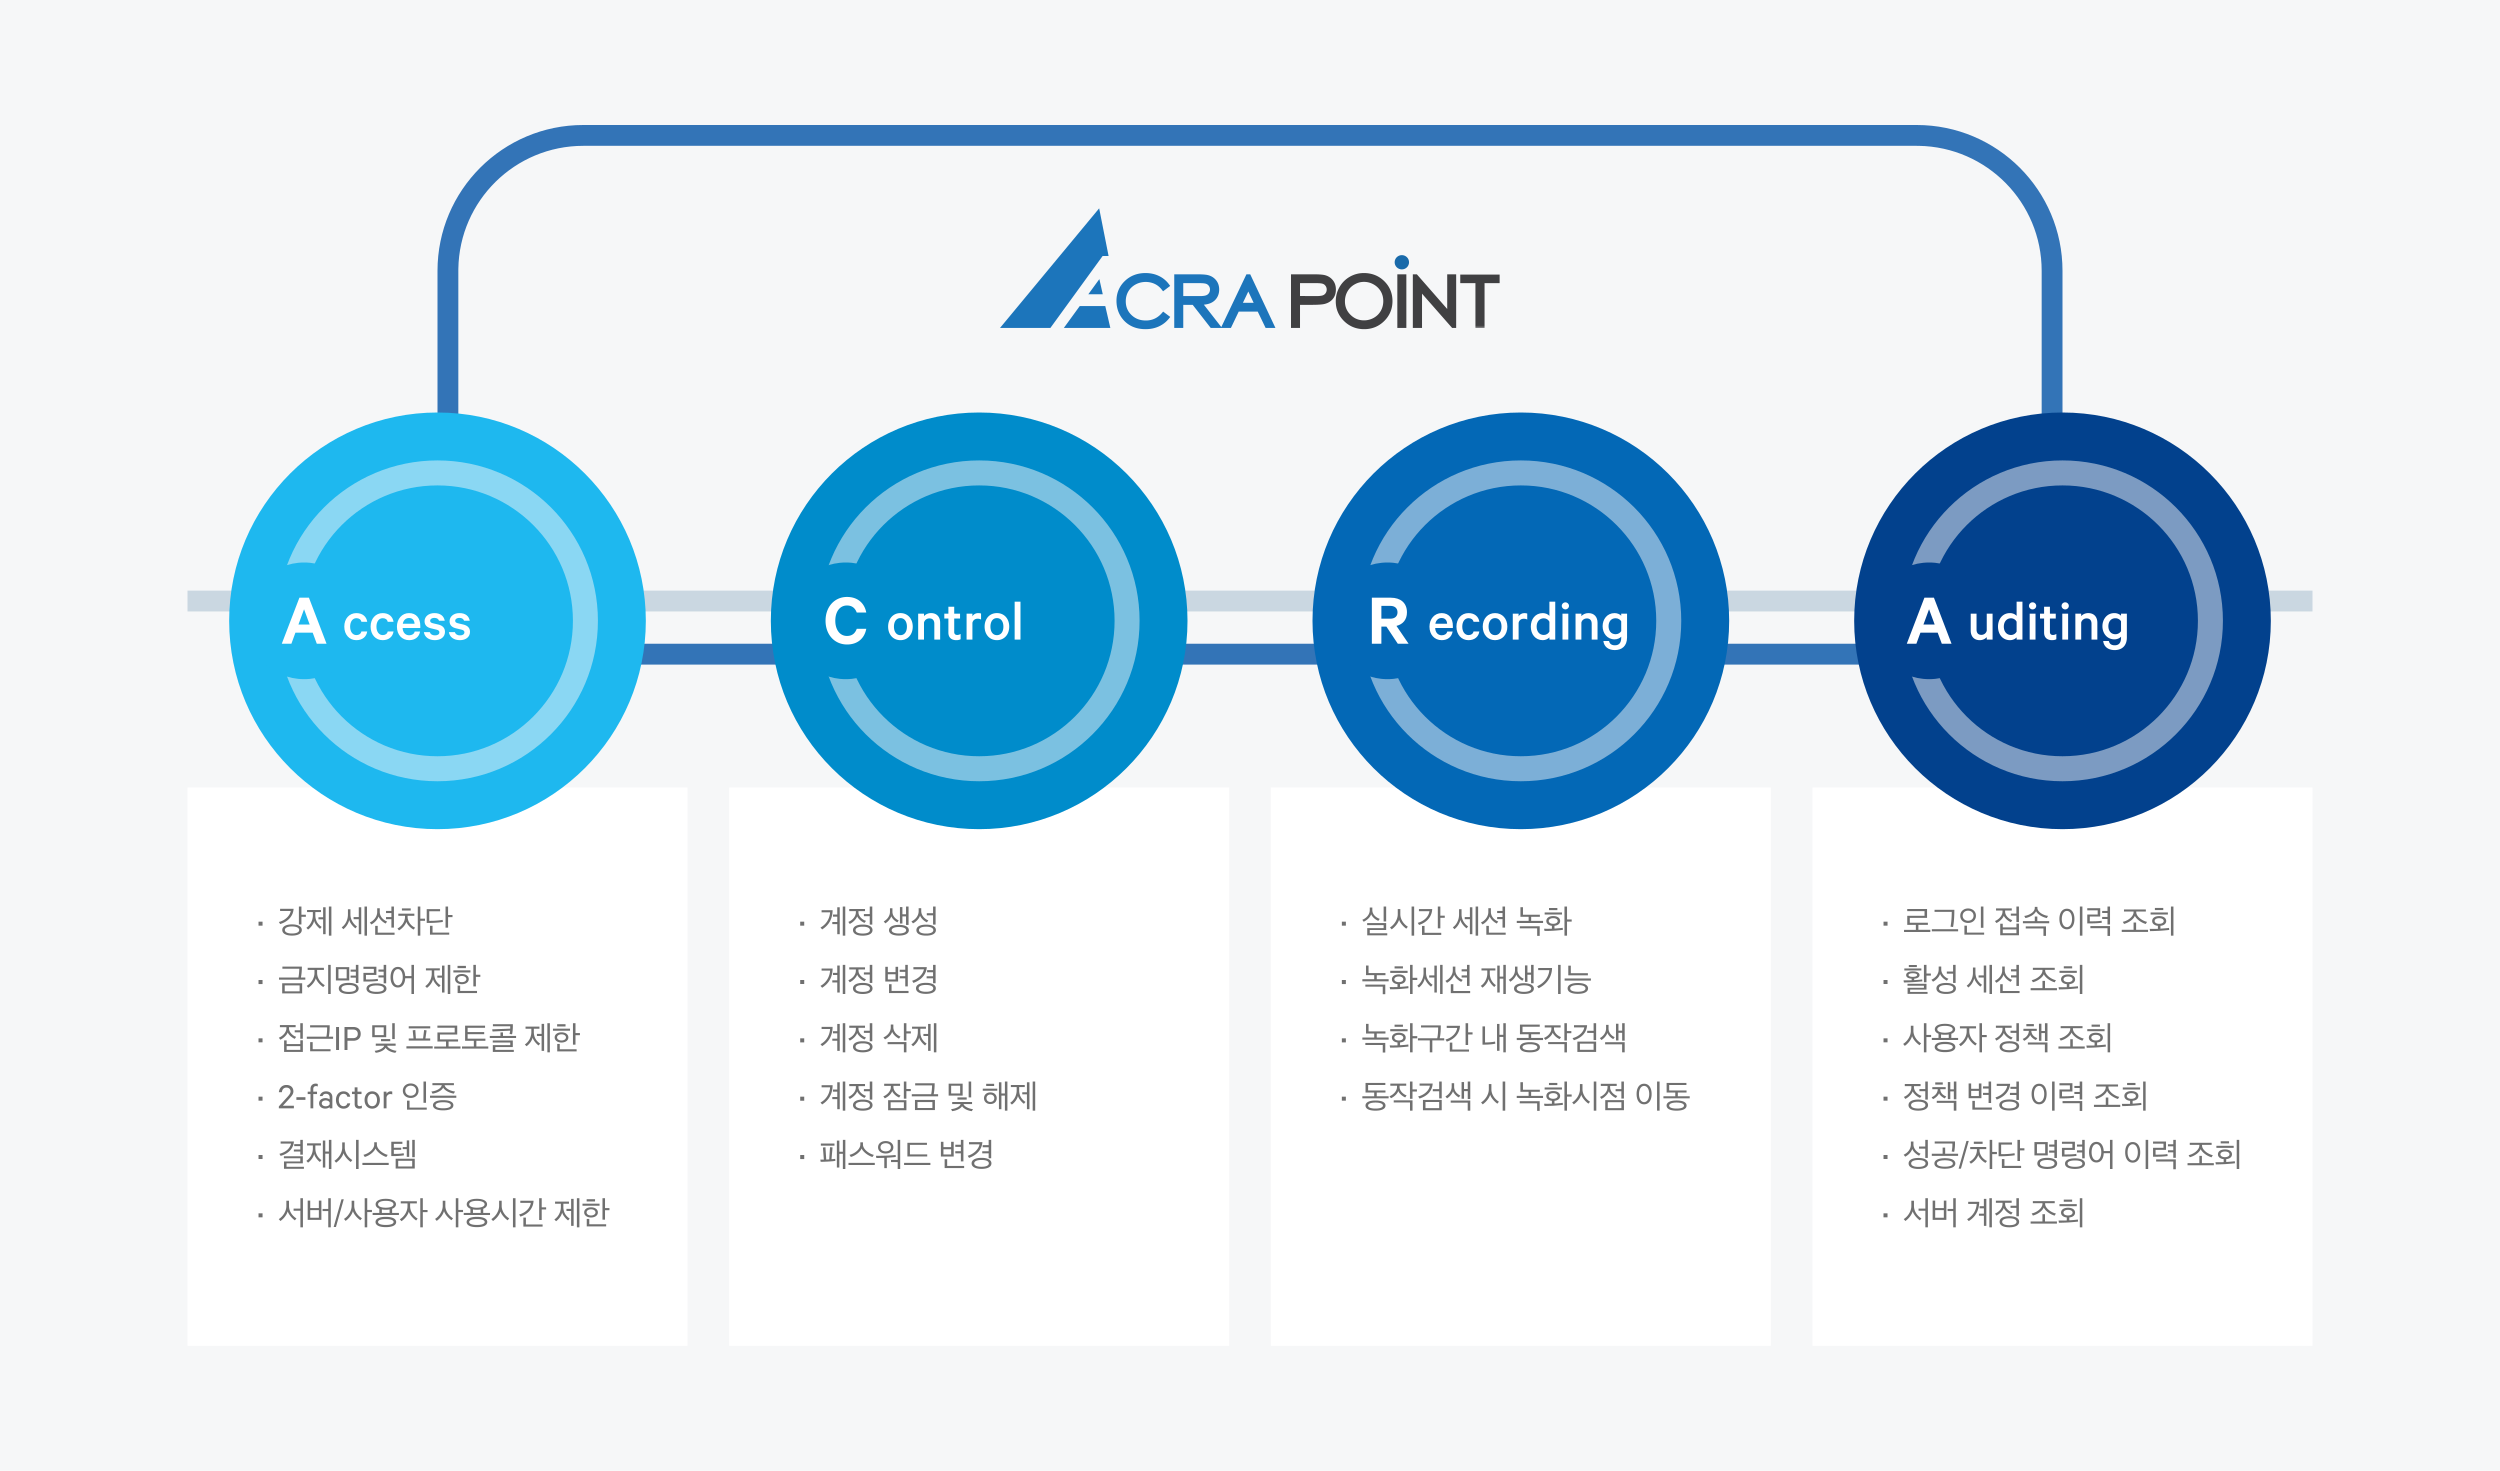
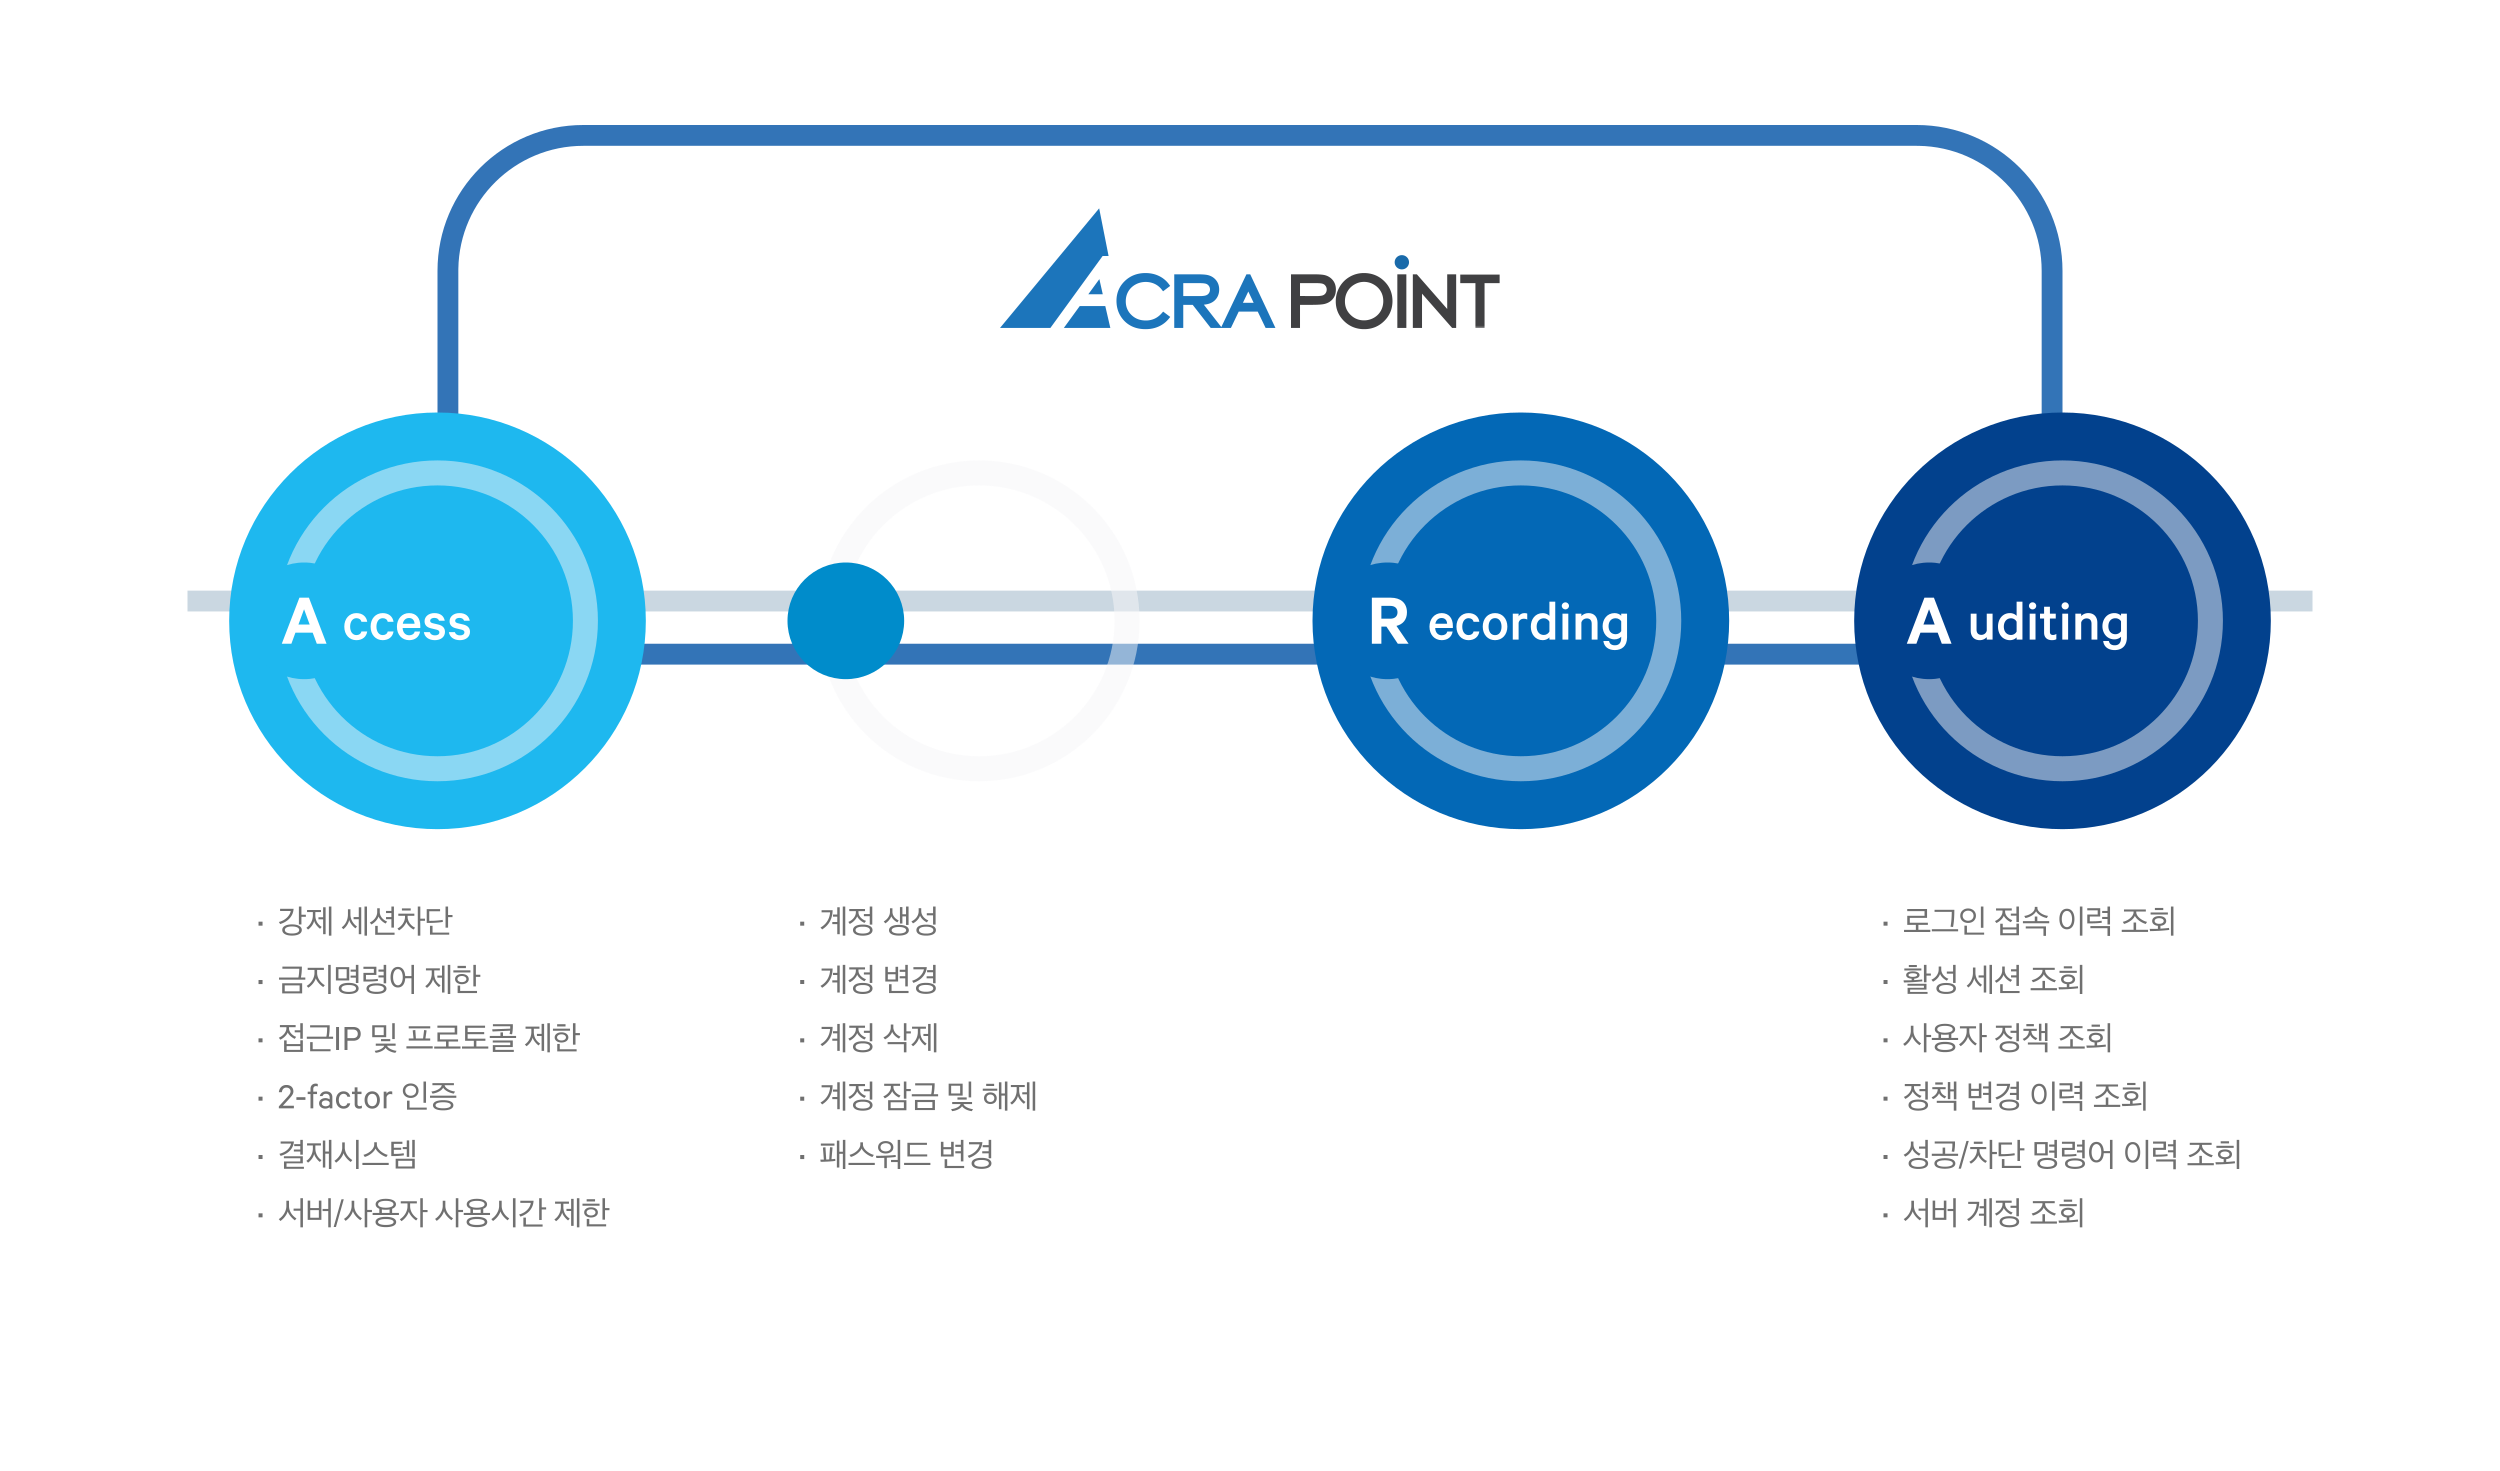
<svg xmlns="http://www.w3.org/2000/svg" xmlns:xlink="http://www.w3.org/1999/xlink" width="1200" height="706" viewBox="0 0 1200 706">
  <defs>
    <path id="a" d="M0 0h19.204v25.74H0z" />
  </defs>
  <g fill="none" fill-rule="evenodd">
-     <path fill="#F6F7F8" d="M0 0h1200v706H0z" />
+     <path fill="#F6F7F8" d="M0 0h1200H0z" />
    <path fill="#CAD7E1" fill-rule="nonzero" d="M1110 283.5v10H90v-10z" />
    <path d="M920 60c38.66 0 70 31.34 70 70v119c0 38.66-31.34 70-70 70H280c-38.66 0-70-31.34-70-70V130c0-38.66 31.34-70 70-70h640zm0 10H280c-32.806 0-59.462 26.328-59.992 59.008L220 130v119c0 32.806 26.328 59.462 59.008 59.992L280 309h640c32.806 0 59.462-26.328 59.992-59.008L980 249V130c0-32.806-26.328-59.462-59.008-59.992L920 70z" fill="#3374B7" fill-rule="nonzero" />
    <path fill="#1C75BB" d="m518.282 146.896-7.648 10.523h22.33l-2.431-10.523zM527.597 100 480 157.42h24.176l25.086-34.546h2.856zM522.396 141.245h6.927l-1.628-7.281zM557.718 150.249c-2.089 2.414-4.609 3.587-7.705 3.587-2.823 0-5.087-.866-6.922-2.646-1.83-1.77-2.721-3.927-2.721-6.584 0-1.748.408-3.331 1.215-4.712.809-1.38 1.96-2.498 3.436-3.319 2.84-1.586 6.476-1.615 9.253-.295 1.313.624 2.461 1.56 3.41 2.784l.59.76 3.404-2.587-.551-.756a12.805 12.805 0 0 0-4.8-4c-1.931-.941-4.117-1.416-6.495-1.416-3.951 0-7.295 1.292-9.934 3.842-2.646 2.556-3.988 5.748-3.988 9.486 0 3.536 1.105 6.604 3.287 9.118 2.608 2.978 6.2 4.489 10.669 4.489 2.342 0 4.496-.445 6.404-1.324a13.166 13.166 0 0 0 4.835-3.785l.605-.767-3.399-2.56-.593.685zM601.759 145.35h-5.161l2.589-5.425 2.572 5.424zm-25.995-3.224-7.8-.03v-6.186h7.896c1.875 0 2.764.193 3.169.35.527.211.943.554 1.275 1.042.329.498.49 1.037.49 1.652 0 .641-.161 1.2-.49 1.71-.323.492-.76.846-1.343 1.075-.447.177-1.366.387-3.197.387zm24.342-10.462h-1.814l-12.06 25.329-8.382-10.742c1.28-.125 2.345-.376 3.226-.76 1.317-.58 2.348-1.457 3.063-2.604.71-1.132 1.067-2.45 1.067-3.924 0-1.78-.527-3.308-1.561-4.546-1.027-1.225-2.372-2.034-4-2.402-1.025-.238-2.87-.351-5.637-.351h-10.37V157.4h4.326V146.34h4.544l8.635 11.061h9.703l3.74-7.838h9.127l3.772 7.838h4.718l-12.097-25.737z" />
    <path d="M636.82 138.979c0 .634-.163 1.19-.5 1.704a2.714 2.714 0 0 1-1.337 1.067c-.443.172-1.37.377-3.246.377l-7.732-.045v-6.172h7.906c1.858 0 2.733.192 3.145.356.53.206.942.55 1.266 1.05.335.506.498 1.049.498 1.663m2.885-4.546c-1.005-1.201-2.308-2.004-3.875-2.384-1.038-.26-2.93-.385-5.78-.385h-10.371v25.74h4.326v-11.078h5.377c3.083 0 5.154-.135 6.328-.415 1.696-.407 3.05-1.216 4.032-2.407.988-1.201 1.487-2.725 1.487-4.532 0-1.801-.514-3.329-1.524-4.539M663.977 144.517c0 1.727-.406 3.313-1.206 4.715-.804 1.411-1.899 2.498-3.346 3.32a9.412 9.412 0 0 1-4.694 1.22c-2.554 0-4.67-.866-6.472-2.649-1.809-1.778-2.686-3.904-2.686-6.49 0-1.734.41-3.326 1.211-4.727.822-1.426 1.924-2.525 3.374-3.362 1.461-.839 2.955-1.246 4.573-1.246 1.628 0 3.19.42 4.648 1.249 1.459.83 2.602 1.945 3.398 3.32.796 1.373 1.2 2.937 1.2 4.65m-9.354-13.452c-2.407 0-4.674.601-6.74 1.79a13.166 13.166 0 0 0-4.92 4.947c-1.196 2.092-1.8 4.392-1.8 6.838 0 3.683 1.333 6.864 3.958 9.454 2.627 2.594 5.89 3.906 9.698 3.906 3.765 0 7.003-1.32 9.624-3.924 2.617-2.601 3.946-5.813 3.946-9.551 0-3.77-1.332-6.988-3.96-9.57-2.623-2.58-5.924-3.89-9.806-3.89M694.659 148.318l-14.57-16.654h-1.93v25.74h4.412v-16.442l14.441 16.442h1.944v-25.74h-4.297z" fill="#404042" />
    <g transform="translate(700.796 131.664)">
      <mask id="b" fill="#fff">
        <use xlink:href="#a" />
      </mask>
      <path fill="#404042" mask="url(#b)" d="M0 0v4.246h7.414v21.493h4.377V4.246h7.413V0z" />
    </g>
    <path fill="#404042" d="M670.72 131.664V157.404h4.33V131.664z" />
    <path d="M676.34 125.886c0 1.894-1.546 3.428-3.454 3.428-1.908 0-3.454-1.534-3.454-3.428 0-1.892 1.546-3.426 3.454-3.426 1.908 0 3.454 1.534 3.454 3.426" fill="#196AAA" />
    <g>
      <path fill="#FFF" d="M90 378h240v268H90z" />
      <path d="M126.023 444.336v-1.93h-1.93v1.93h1.93zm18.662-.592v-3.664h2.128v-1.008h-2.128v-3.936h-1.216v8.608h1.216zm-10.208-.192c3.568-1.088 6.24-3.664 6.448-7.328h-6.48v1.04h5.104c-.352 2.4-2.944 4.672-5.696 5.28l.624 1.008zm5.68 5.536c2.944 0 4.704-1.024 4.704-2.688 0-1.664-1.76-2.688-4.704-2.688-2.928 0-4.672 1.024-4.672 2.688 0 1.664 1.744 2.688 4.672 2.688zm0-1.008c-2.112 0-3.424-.608-3.424-1.68s1.312-1.696 3.424-1.696c2.128 0 3.456.624 3.456 1.696s-1.328 1.68-3.456 1.68zm18.908 1.04v-13.984h-1.2v13.984h1.2zm-2.768-.704v-12.944h-1.2v4.8h-2.24v1.008h2.24v7.136h1.2zm-8.432-2.224c1.36-.96 2.624-2.624 2.912-4.176.4 1.472 1.872 3.104 2.864 3.808l.768-.896c-1.728-1.12-3.04-2.848-3.04-5.6v-1.536h2.688v-1.008h-6.672v1.008h2.784v1.568c0 2.72-1.472 4.928-3.12 5.984l.816.848zm28.296 2.928v-13.984h-1.2v13.984h1.2zm-2.768-.704v-12.944h-1.184v4.704h-2.48v1.024h2.48v7.216h1.184zm-8.624-2.4c1.392-1.008 2.544-2.832 2.848-4.432.448 1.584 1.92 3.248 2.992 4.016l.752-.896c-1.52-1.008-3.152-3.04-3.152-5.76v-2.512h-1.2v2.544c0 2.736-1.408 5.12-2.992 6.128l.752.912zm24.316-.768v-10.112h-1.216v2.112h-2.576v1.024h2.576v1.904h-2.576v1.024h2.576v4.048h1.216zm-10.832-1.504c1.52-.784 3.008-2.368 3.44-3.84.592 1.424 1.968 2.704 3.408 3.392l.72-.96c-1.664-.608-3.536-2.256-3.536-4.592v-1.792h-1.232v1.84c0 2.24-1.68 4.176-3.552 5.008l.752.944zm11.136 4.944v-1.008h-8.08v-3.264h-1.216v4.272h9.296zm12.364.432v-7.136h2.256v-1.04h-2.256v-5.808h-1.216v13.984h1.216zm-4.608-12.064v-1.04h-4.224v1.04h4.224zm-5.632 9.52c1.488-.8 3.136-2.64 3.536-4.128.496 1.456 2.08 3.072 3.488 3.744l.72-.928c-1.632-.624-3.6-2.64-3.6-5.184v-.496h3.232v-1.008h-7.696v1.008h3.216v.496c0 2.592-1.888 4.752-3.632 5.584l.736.912zm23.564-1.296v-5.072h2.128v-1.024h-2.128v-4.048h-1.216v10.144h1.216zm-9.12-2.272c2.416 0 5.072-.208 6.624-.48l-.112-.992c-1.344.272-3.808.464-5.744.464h-.688v-4.592h5.2v-1.024h-6.416v6.624h1.136zm9.664 5.632v-1.008h-8v-3.264h-1.232v4.272h9.232zm-89.598 23.696v-1.93h-1.93v1.93h1.93zm20.534-2.096v-1.024h-2.128c.32-1.408.48-3.376.48-5.248h-9.36v1.008h8.112c0 1.168-.176 3.184-.432 4.24h-9.296v1.024h12.624zm-1.52 6.592v-4.864h-9.584v4.864h9.584zm-1.216-1.008h-7.152v-2.848h7.152v2.848zm14.924 1.296v-13.984h-1.216v13.984h1.216zm-10.768-3.008c1.616-1.04 3.152-2.832 3.616-4.576.48 1.648 2.256 3.408 3.568 4.256l.752-.912c-1.92-1.04-3.696-3.296-3.696-5.904v-1.424h3.264v-1.008h-7.792v1.008h3.264v1.44c0 2.64-1.68 5.024-3.728 6.224l.752.896zm24.06-2.272v-8.704h-1.216v2.256h-2.512v1.008h2.512v1.872h-2.528v1.008h2.528v2.56h1.216zm-4.4-1.232v-6.4h-6.4v6.4h6.4zm-1.232-.992h-3.952v-4.4h3.952v4.4zm.992 7.504c3.024 0 4.752-1.024 4.752-2.656 0-1.648-1.728-2.688-4.752-2.688-3.056 0-4.768 1.04-4.768 2.688 0 1.632 1.712 2.656 4.768 2.656zm0-1.024c-2.208 0-3.504-.592-3.504-1.632 0-1.056 1.296-1.648 3.504-1.648s3.504.592 3.504 1.648c0 1.04-1.296 1.632-3.504 1.632zm17.98-4.096v-8.864h-1.216v2.24h-2.496v1.008h2.496v1.792h-2.496v1.008h2.496V472h1.216zm-9.28-.864c1.632 0 4-.08 5.344-.304l-.112-.976c-1.24.222-3 .28-4.747.287l-.917.001v-2.176h5.008v-3.936h-6.224v1.008h5.008v1.936h-5.008v4.16h1.648zm4.624 5.952c3.056 0 4.784-.96 4.784-2.528 0-1.6-1.728-2.544-4.784-2.544-3.072 0-4.8.944-4.8 2.544 0 1.568 1.728 2.528 4.8 2.528zm0-1.008c-2.24 0-3.568-.544-3.568-1.52s1.328-1.536 3.568-1.536 3.536.56 3.536 1.536-1.296 1.52-3.536 1.52zm17.996 1.04v-13.984h-1.216v5.376h-2.992c-.16-2.656-1.392-4.4-3.504-4.4-2.256 0-3.536 1.984-3.536 4.944 0 2.976 1.28 4.944 3.536 4.944 2.128 0 3.376-1.76 3.504-4.448h2.992v7.568h1.216zm-7.712-4.176c-1.392 0-2.32-1.6-2.32-3.872 0-2.304.928-3.904 2.32-3.904 1.376 0 2.32 1.6 2.32 3.904 0 2.272-.944 3.872-2.32 3.872zm25.128 4.176v-13.984h-1.2v13.984h1.2zm-2.768-.704v-12.944h-1.2v4.8h-2.24v1.008h2.24v7.136h1.2zm-8.432-2.224c1.36-.96 2.624-2.624 2.912-4.176.4 1.472 1.872 3.104 2.864 3.808l.768-.896c-1.728-1.12-3.04-2.848-3.04-5.6v-1.536h2.688v-1.008h-6.672v1.008h2.784v1.568c0 2.72-1.472 4.928-3.12 5.984l.816.848zm23.5-.736v-4.56h2.128v-1.024h-2.128v-4.736h-1.216v10.32h1.216zm-4.784-8.752v-1.072h-4.032v1.072h4.032zm2.16 2.064v-1.008h-8.192v1.008h8.192zm-4.096 5.648c1.888 0 3.296-.976 3.296-2.448 0-1.504-1.408-2.448-3.296-2.448-1.872 0-3.28.944-3.28 2.448 0 1.472 1.424 2.448 3.28 2.448zm0-.976c-1.12 0-2.128-.56-2.128-1.472 0-.928 1.008-1.488 2.128-1.488 1.136 0 2.144.56 2.144 1.488 0 .912-1.008 1.472-2.144 1.472zm7.264 5.232v-1.024h-8.096v-2.56h-1.216v3.584h9.312zm-102.954 23.664v-1.93h-1.93v1.93h1.93zm19.334-1.728v-7.472h-1.216v3.392h-2.672v1.008h2.672v3.072h1.216zm-10.816.448c1.504-.656 3.168-2.208 3.552-3.504.576 1.264 2.08 2.56 3.408 3.104l.656-.976c-1.6-.528-3.312-2.096-3.424-3.888-.016-.208-.016-.48-.016-.72h3.2v-1.024h-7.552v1.024h3.12c0 .224 0 .496-.016.704-.064 1.84-1.856 3.648-3.616 4.32l.688.96zm10.832 5.888v-5.6h-1.216v1.824h-6.56v-1.776h-1.216v5.552h8.992zm-1.216-1.008h-6.56v-1.792h6.56v1.792zm15.74-5.296v-1.024h-2.064c.304-1.456.432-3.344.432-5.472h-9.408v1.008h8.176c0 1.664-.096 3.264-.384 4.464h-9.376v1.024h12.624zm-1.232 5.968V503.6h-8.576v-3.392h-1.216v4.4h9.792zm4.076-.608v-11.052h-1.422V504h1.422zm4.05 0v-4.428h2.718c2.232 0 3.636-1.152 3.636-3.312 0-2.178-1.404-3.312-3.636-3.312h-4.14V504h1.422zm2.682-5.688h-2.682v-4.122h2.682c1.494 0 2.268.81 2.268 2.07 0 1.242-.774 2.052-2.268 2.052zm20.02.44v-7.616h-1.216v7.616h1.216zm-4.096-.88v-5.728h-6.72v5.728h6.72zm-1.2-1.008h-4.32v-3.728h4.32v3.728zm3.136 2.928v-1.04h-4.432v1.04h4.432zm2.448 5.568.592-.96c-1.792-.176-4.176-1.184-4.56-2.448h4.096v-1.008h-9.536v1.008h4.048c-.352 1.264-2.576 2.272-4.576 2.432l.496.96c1.952-.176 4.048-1.136 4.768-2.4.784 1.248 2.688 2.176 4.672 2.416zm16.744-11.728v-1.024H196.19v1.024h10.336zm-.016 5.856v-1.024h-2.288l.56-3.872-1.2-.192-.496 4.064h-3.44l-.288-4.08-1.248.176.384 3.904h-2.288v1.024h10.304zm1.2 3.776v-1.04h-12.624v1.04h12.624zm13.34.08v-1.024h-5.728v-2.384h4.56v-1.024h-8.688v-2.336h8.288v-4.272h-9.52v1.024h8.304v2.24h-8.288v4.368h4.128v2.384h-5.68v1.024h12.624zm13.34 0v-1.024h-5.728v-2.736h4.336v-1.008h-8.528v-2.144h7.952v-1.024h-7.952v-2.064h8.368v-1.024h-9.584v7.264h4.192v2.736h-5.68v1.024h12.624zm11.404-6.864c.24-.896.384-2.624.384-3.744v-1.12h-9.568v1.008h8.304v1.136l-8.672.32.192 1.04 8.448-.4c-.064.544-.176 1.12-.272 1.6l1.184.16zm1.936 1.776v-1.008h-6.288v-1.696h-1.216v1.696h-5.12v1.008h12.624zm-1.088 6.688v-1.008h-8.864v-1.344h8.368v-3.168h-9.616v.992h8.4v1.264h-8.368v3.264h10.08zm17.304.176v-13.984h-1.2v13.984h1.2zm-2.768-.704v-12.944h-1.2v4.8h-2.24v1.008h2.24v7.136h1.2zm-8.432-2.224c1.36-.96 2.624-2.624 2.912-4.176.4 1.472 1.872 3.104 2.864 3.808l.768-.896c-1.728-1.12-3.04-2.848-3.04-5.6v-1.536h2.688v-1.008h-6.672v1.008h2.784v1.568c0 2.72-1.472 4.928-3.12 5.984l.816.848zm23.5-.736v-4.56h2.128v-1.024h-2.128v-4.736h-1.216v10.32h1.216zm-4.784-8.752v-1.072h-4.032v1.072h4.032zm2.16 2.064v-1.008h-8.192v1.008h8.192zm-4.096 5.648c1.888 0 3.296-.976 3.296-2.448 0-1.504-1.408-2.448-3.296-2.448-1.872 0-3.28.944-3.28 2.448 0 1.472 1.424 2.448 3.28 2.448zm0-.976c-1.12 0-2.128-.56-2.128-1.472 0-.928 1.008-1.488 2.128-1.488 1.136 0 2.144.56 2.144 1.488 0 .912-1.008 1.472-2.144 1.472zm7.264 5.232v-1.024h-8.096v-2.56h-1.216v3.584h9.312zm-150.766 23.664v-1.93h-1.93v1.93h1.93zM141.065 532v-1.26h-5.274l2.808-3.078c1.116-1.26 2.232-2.358 2.232-3.762 0-1.89-1.26-3.114-3.366-3.114-2.034 0-3.402 1.422-3.618 3.474h1.458c.108-1.278.828-2.214 2.16-2.214 1.224 0 1.998.738 1.998 1.872 0 1.044-.9 1.962-2.052 3.222l-3.564 3.924V532h7.218zm5.544-4.068v-1.26h-4.338v1.26h4.338zm3.762 4.068v-6.84h1.8v-1.152h-1.8v-1.224c0-.954.522-1.458 1.314-1.458.288 0 .594.054.846.216v-1.224c-.306-.126-.612-.18-1.044-.18-1.404 0-2.448.936-2.448 2.538v1.332h-1.35v1.152h1.35V532h1.332zm5.76.144c.954 0 1.8-.414 2.106-.738V532h1.296v-5.328c0-1.746-1.134-2.826-3.042-2.826-1.53 0-2.718.918-2.988 2.268h1.332c.252-.738.792-1.098 1.638-1.098 1.152 0 1.764.72 1.764 1.71v1.008c-.342-.306-1.188-.648-2.016-.648-1.71 0-3.06 1.008-3.06 2.502 0 1.584 1.35 2.556 2.97 2.556zm.234-1.134c-.972 0-1.908-.45-1.908-1.422 0-.954.936-1.386 1.908-1.386.828 0 1.638.396 1.872.99v.828c-.234.594-1.044.99-1.872.99zm8.532 1.152c1.8 0 2.934-1.044 3.204-2.574h-1.386c-.18.864-.864 1.386-1.818 1.386-1.368 0-2.268-1.224-2.268-2.97 0-1.746.9-2.97 2.268-2.97.954 0 1.638.522 1.818 1.386h1.386c-.27-1.53-1.404-2.574-3.204-2.574-2.142 0-3.636 1.674-3.636 4.158 0 2.484 1.494 4.158 3.636 4.158zm7.542 0c.486 0 .954-.108 1.26-.27v-1.26a1.99 1.99 0 0 1-1.044.324c-.684 0-1.062-.342-1.062-1.116v-4.68h1.926v-1.152h-1.926v-2.106h-1.35v2.106h-1.296v1.152h1.296v4.824c0 1.476.9 2.178 2.196 2.178zm6.228 0c2.178 0 3.672-1.71 3.672-4.158 0-2.448-1.494-4.158-3.672-4.158-2.196 0-3.672 1.71-3.672 4.158 0 2.448 1.476 4.158 3.672 4.158zm0-1.188c-1.44 0-2.304-1.224-2.304-2.97 0-1.746.864-2.97 2.304-2.97s2.304 1.224 2.304 2.97c0 1.746-.864 2.97-2.304 2.97zm6.858 1.026v-5.364c.27-.936 1.008-1.494 1.854-1.494.342 0 .684.072.9.216v-1.386c-.144-.072-.432-.126-.774-.126-.882 0-1.638.522-1.98 1.206v-1.044h-1.35V532h1.35zm18.962-2.656v-10.208h-1.216v10.208h1.216zm-7.344-2.32c2.128 0 3.76-1.392 3.76-3.472s-1.648-3.488-3.776-3.488c-2.112 0-3.76 1.424-3.76 3.504s1.648 3.456 3.776 3.456zm0-1.072c-1.472 0-2.608-.992-2.608-2.4 0-1.424 1.12-2.432 2.592-2.432 1.552 0 2.624 1.008 2.624 2.448 0 1.392-1.072 2.384-2.608 2.384zm7.696 6.704v-1.008h-8.256v-3.312h-1.216v4.32h9.472zm2.78-7.696c2.464-.368 4.544-1.616 5.088-2.896.704 1.264 2.8 2.512 5.136 2.88l.56-1.024c-1.952-.176-4.608-1.312-4.992-3.008h4.464v-1.008h-10.32v1.008h4.496c-.368 1.68-2.8 2.816-4.992 3.024l.56 1.024zm11.408 1.984v-1.024h-12.624v1.024h12.624zm-6.32 6.032c3.136 0 4.912-.88 4.912-2.448 0-1.584-1.776-2.432-4.912-2.432-3.12 0-4.88.912-4.88 2.432 0 1.552 1.76 2.448 4.88 2.448zm0-.992c-2.256 0-3.648-.512-3.648-1.456 0-.928 1.392-1.44 3.648-1.44 2.272 0 3.68.512 3.68 1.44 0 .944-1.408 1.456-3.68 1.456zm-86.684 24.352v-1.93h-1.93v1.93h1.93zm19.334-2.08v-7.12h-1.216v2.064h-2.912v.96h2.912v1.616h-3.088v.976h3.088v1.504h1.216zm-10.64.576c3.488-1.008 6.08-3.248 6.368-6.928h-6.384v1.024h4.992c-.464 2.288-2.512 4.144-5.584 4.912l.608.992zm11.168 6.208v-.96h-8.352v-1.68h7.824v-3.376h-9.088v.96h7.872v1.536h-7.824v3.52h9.568zm13.18.08v-13.984h-1.2v5.616h-1.728v-5.28h-1.168v12.944h1.168v-6.656h1.728v7.36h1.2zm-11.2-3.04c1.36-.976 2.624-2.624 2.912-4.176.4 1.472 1.776 3.152 2.768 3.84l.768-.896c-1.472-.912-2.944-2.88-2.944-5.648v-1.376h2.688v-1.008h-6.672v1.008h2.784v1.424c0 2.704-1.472 4.912-3.12 5.968l.816.864zm24.268 3.04v-13.984h-1.232v13.984h1.232zm-10.8-3.024c1.616-1.152 3.056-2.864 3.568-4.608.544 1.68 2.192 3.408 3.456 4.272l.768-.928c-1.936-1.152-3.632-3.44-3.632-6v-2.48h-1.232v2.528c0 2.48-1.68 5.024-3.728 6.304l.8.912zm24.108-2.736.672-1.024c-2.144-.48-5.216-2.64-5.216-4.928v-1.104h-1.264v1.104c0 2.288-2.912 4.448-5.184 4.896l.64 1.04c2.432-.688 4.656-2.672 5.152-4.096.576 1.424 2.848 3.408 5.2 4.112zm1.136 3.84v-1.024h-12.624v1.024h12.624zm12.508-3.744v-8.32h-1.216v8.32h1.216zm-2.672-.144v-7.92h-1.168v3.216h-1.936v.992h1.936v3.712h1.168zm-7.68-.384c1.84 0 3.824-.112 5.168-.384l-.144-1.008c-1.152.256-2.704.336-4.4.336h-.32v-1.968h3.552v-.992h-3.552v-1.856h4.112v-1.008h-5.328v6.88h.912zm10.352 5.984v-4.72h-9.168v4.72h9.168zm-1.232-1.008h-6.72v-2.72h6.72v2.72zm-71.83 24.432v-1.93h-1.93v1.93h1.93zm19.382 4.784v-13.984h-1.216v4.992h-3.264v1.024h3.264v7.968h1.216zm-10.8-3.024c1.616-1.168 2.992-2.896 3.488-4.64.56 1.68 2.176 3.456 3.456 4.32l.752-.928c-1.92-1.12-3.584-3.392-3.584-5.952v-2.544h-1.264v2.592c0 2.48-1.616 4.96-3.648 6.24l.8.912zm24.172 3.024v-13.984h-1.216v5.152h-2.72v1.04h2.72v7.792h1.216zm-4.512-3.568v-9.248h-1.216v3.568h-4.144v-3.568h-1.216v9.248h6.576zm-1.216-1.024h-4.144v-3.648h4.144v3.648zm8.204 4.432 3.76-13.312h-1.104l-3.76 13.312h1.104zm15.02.16v-7.312h2.256v-1.024h-2.256v-5.648h-1.216v13.984h1.216zm-10.384-3.088c1.648-1.152 3.008-2.928 3.504-4.672.56 1.696 2.128 3.36 3.568 4.352l.768-.928c-1.936-1.136-3.696-3.424-3.696-5.968v-2.448h-1.248v2.48c0 2.48-1.648 4.992-3.68 6.24l.784.944zm25.596-2.816v-1.008h-3.264v-1.984c1.184-.448 1.84-1.2 1.84-2.144 0-1.6-1.824-2.64-4.896-2.64-3.056 0-4.864 1.04-4.864 2.64 0 .928.624 1.68 1.776 2.128v2h-3.216v1.008h12.624zm-6.32-3.504c-2.24 0-3.68-.624-3.68-1.632 0-1.04 1.44-1.664 3.68-1.664s3.712.624 3.712 1.664c0 1.008-1.472 1.632-3.712 1.632zm1.84 2.496h-3.712v-1.664c.56.096 1.184.144 1.872.144.688 0 1.28-.048 1.84-.128v1.648zm-1.808 6.832c3.072 0 4.96-.864 4.96-2.464s-1.888-2.48-4.976-2.48c-3.056 0-4.928.88-4.928 2.48s1.872 2.464 4.944 2.464zm-.016-1.056c-2.224 0-3.712-.496-3.712-1.408 0-.928 1.488-1.424 3.712-1.424 2.256 0 3.744.496 3.744 1.424 0 .912-1.472 1.408-3.744 1.408zm17.772 1.136v-7.28h2.272v-1.024h-2.272v-5.68h-1.216v13.984h1.216zm-10.24-2.944c1.68-1.168 3.04-2.896 3.52-4.592.496 1.664 2.208 3.424 3.52 4.256l.736-.912c-1.92-1.088-3.632-3.28-3.632-5.888v-1.408h3.232v-1.024h-7.728v1.024h3.232v1.44c0 2.512-1.616 4.976-3.68 6.192l.8.912zm27.288 2.944v-7.312h2.256v-1.024h-2.256v-5.648h-1.216v13.984h1.216zm-10.384-3.088c1.648-1.152 3.008-2.928 3.504-4.672.56 1.696 2.128 3.36 3.568 4.352l.768-.928c-1.936-1.136-3.696-3.424-3.696-5.968v-2.448h-1.248v2.48c0 2.48-1.648 4.992-3.68 6.24l.784.944zm25.596-2.816v-1.008h-3.264v-1.984c1.184-.448 1.84-1.2 1.84-2.144 0-1.6-1.824-2.64-4.896-2.64-3.056 0-4.864 1.04-4.864 2.64 0 .928.624 1.68 1.776 2.128v2h-3.216v1.008h12.624zm-6.32-3.504c-2.24 0-3.68-.624-3.68-1.632 0-1.04 1.44-1.664 3.68-1.664s3.712.624 3.712 1.664c0 1.008-1.472 1.632-3.712 1.632zm1.84 2.496h-3.712v-1.664c.56.096 1.184.144 1.872.144.688 0 1.28-.048 1.84-.128v1.648zm-1.808 6.832c3.072 0 4.96-.864 4.96-2.464s-1.888-2.48-4.976-2.48c-3.056 0-4.928.88-4.928 2.48s1.872 2.464 4.944 2.464zm-.016-1.056c-2.224 0-3.712-.496-3.712-1.408 0-.928 1.488-1.424 3.712-1.424 2.256 0 3.744.496 3.744 1.424 0 .912-1.472 1.408-3.744 1.408zm18.54 1.136v-13.984h-1.232v13.984h1.232zm-10.8-3.024c1.616-1.152 3.056-2.864 3.568-4.608.544 1.68 2.192 3.408 3.456 4.272l.768-.928c-1.936-1.152-3.632-3.44-3.632-6v-2.48h-1.232v2.528c0 2.48-1.68 5.024-3.728 6.304l.8.912zm23.372-.496v-5.056h2.128v-1.024h-2.128v-4.384h-1.216V585.6h1.216zm-10.224-1.616c3.568-1.136 6.16-3.808 6.32-7.616h-6.368v1.024h5.04c-.352 2.576-2.608 4.8-5.616 5.568l.624 1.024zm10.656 4.784v-1.008h-8.016v-3.312h-1.216v4.32h9.232zm17.656.352v-13.984h-1.2v13.984h1.2zm-2.768-.704v-12.944h-1.2v4.8h-2.24v1.008h2.24v7.136h1.2zm-8.432-2.224c1.36-.96 2.624-2.624 2.912-4.176.4 1.472 1.872 3.104 2.864 3.808l.768-.896c-1.728-1.12-3.04-2.848-3.04-5.6v-1.536h2.688v-1.008h-6.672v1.008h2.784v1.568c0 2.72-1.472 4.928-3.12 5.984l.816.848zm23.5-.736v-4.56h2.128v-1.024h-2.128v-4.736h-1.216v10.32h1.216zm-4.784-8.752v-1.072h-4.032v1.072h4.032zm2.16 2.064v-1.008h-8.192v1.008h8.192zm-4.096 5.648c1.888 0 3.296-.976 3.296-2.448 0-1.504-1.408-2.448-3.296-2.448-1.872 0-3.28.944-3.28 2.448 0 1.472 1.424 2.448 3.28 2.448zm0-.976c-1.12 0-2.128-.56-2.128-1.472 0-.928 1.008-1.488 2.128-1.488 1.136 0 2.144.56 2.144 1.488 0 .912-1.008 1.472-2.144 1.472zm7.264 5.232v-1.024h-8.096v-2.56h-1.216v3.584h9.312z" fill="#707070" fill-rule="nonzero" />
      <g transform="translate(110 198)">
        <circle fill="#1EB8EF" cx="100" cy="100" r="100" />
        <circle stroke="#F6F7F8" stroke-width="12" opacity=".5" cx="100" cy="100" r="71" />
        <circle fill="#1EB8EF" cx="36" cy="100" r="28" />
        <path d="M61.056 109.28c2.968 0 4.844-1.68 5.208-4.172h-2.8c-.224 1.12-1.148 1.736-2.38 1.736-1.876 0-3.024-1.708-3.024-4.06 0-2.352 1.148-4.06 3.024-4.06 1.232 0 2.156.616 2.38 1.736h2.8c-.364-2.492-2.24-4.172-5.208-4.172-3.36 0-5.796 2.632-5.796 6.496 0 3.864 2.436 6.496 5.796 6.496zm12.628 0c2.968 0 4.844-1.68 5.208-4.172h-2.8c-.224 1.12-1.148 1.736-2.38 1.736-1.876 0-3.024-1.708-3.024-4.06 0-2.352 1.148-4.06 3.024-4.06 1.232 0 2.156.616 2.38 1.736h2.8c-.364-2.492-2.24-4.172-5.208-4.172-3.36 0-5.796 2.632-5.796 6.496 0 3.864 2.436 6.496 5.796 6.496zm12.712 0c2.996 0 4.816-1.68 5.236-4.144h-2.576c-.308 1.204-1.316 1.792-2.66 1.792-1.792 0-3.052-1.316-3.136-3.5h8.484v-1.008c0-3.64-1.904-6.132-5.404-6.132-3.388 0-5.824 2.8-5.824 6.524 0 3.836 2.408 6.468 5.88 6.468zm2.576-7.896h-5.628c.336-1.792 1.484-2.744 3.024-2.744 1.708 0 2.576 1.232 2.604 2.744zm9.772 7.896c2.8 0 4.844-1.512 4.844-3.976 0-1.82-1.064-3.024-3.192-3.528l-2.632-.616c-.896-.224-1.288-.588-1.288-1.148 0-.98 1.008-1.428 1.988-1.428 1.288 0 2.016.56 2.268 1.372h2.744c-.42-2.268-2.072-3.668-4.984-3.668-2.716 0-4.704 1.652-4.704 3.892 0 2.044 1.316 2.996 3.08 3.416l2.576.616c1.036.252 1.456.616 1.456 1.288 0 .98-.84 1.484-2.128 1.484-1.232 0-2.156-.532-2.464-1.568h-2.856c.364 2.408 2.38 3.864 5.292 3.864zm12.012 0c2.8 0 4.844-1.512 4.844-3.976 0-1.82-1.064-3.024-3.192-3.528l-2.632-.616c-.896-.224-1.288-.588-1.288-1.148 0-.98 1.008-1.428 1.988-1.428 1.288 0 2.016.56 2.268 1.372h2.744c-.42-2.268-2.072-3.668-4.984-3.668-2.716 0-4.704 1.652-4.704 3.892 0 2.044 1.316 2.996 3.08 3.416l2.576.616c1.036.252 1.456.616 1.456 1.288 0 .98-.84 1.484-2.128 1.484-1.232 0-2.156-.532-2.464-1.568h-2.856c.364 2.408 2.38 3.864 5.292 3.864zM29.862 111l1.944-5.328h8.28l1.98 5.328h4.68l-8.46-22.104h-4.572L25.254 111h4.608zm8.784-9.216h-5.4l2.7-7.344 2.7 7.344z" fill="#FFF" fill-rule="nonzero" />
      </g>
    </g>
    <g>
      <path fill="#FFF" d="M350 378h240v268H350z" />
      <path d="M386.023 444.336v-1.93h-1.93v1.93h1.93zm19.702 4.784v-13.984h-1.2v13.984h1.2zm-2.656-.704v-12.944h-1.184v3.504h-2.064V440h2.064v2.56h-2.384v1.008h2.384v4.848h1.184zm-8.432-2.288c3.232-2.064 4.928-4.976 5.024-9.248h-5.296v1.024h4.08c-.192 2.912-1.696 5.728-4.608 7.312l.8.912zm24.06-2.304v-8.688h-1.216v3.632h-2.816v1.024h2.816v4.032h1.216zm-10.832-.336c1.504-.656 3.184-2.336 3.568-3.648.576 1.264 2.08 2.576 3.536 3.152l.72-.976c-1.712-.512-3.504-2.032-3.616-3.936a6.035 6.035 0 0 1-.015-.472v-.28h3.151v-1.024h-7.568v1.024h3.184c0 .256 0 .592-.016.752-.064 1.984-1.84 3.76-3.6 4.432l.656.976zm6.24 5.632c3.008 0 4.704-1.024 4.704-2.656 0-1.648-1.696-2.672-4.704-2.672-2.992 0-4.672 1.024-4.672 2.672 0 1.632 1.68 2.656 4.672 2.656zm0-1.024c-2.144 0-3.44-.592-3.44-1.632 0-1.056 1.296-1.648 3.44-1.648 2.192 0 3.456.592 3.456 1.648 0 1.04-1.264 1.632-3.456 1.632zm22.008-4.128v-8.832h-1.216v3.696h-1.744v-3.44h-1.184v7.888h1.184v-3.424h1.744v4.112h1.216zm-11.168-.752c1.296-.752 2.512-2.256 2.864-3.392.48 1.088 1.68 2.32 2.928 2.912l.656-.928c-1.328-.576-3.024-2-3.024-4.144v-1.712h-1.184v1.744c0 2.096-1.504 3.792-2.992 4.592l.752.928zm6.528 5.872c2.992 0 4.768-.992 4.768-2.576s-1.776-2.576-4.768-2.576-4.752.992-4.752 2.576 1.76 2.576 4.752 2.576zm0-1.008c-2.128 0-3.472-.608-3.472-1.568 0-.944 1.344-1.552 3.472-1.552 2.144 0 3.472.608 3.472 1.552 0 .96-1.328 1.568-3.472 1.568zm17.612-4.256v-8.688h-1.216v3.216h-3.008v1.008h3.008v4.464h1.216zm-10.848-.608c1.616-.816 2.944-2.288 3.376-3.728.544 1.392 1.936 2.608 3.28 3.248l.72-.944c-1.584-.576-3.424-2.256-3.424-4.496v-1.36h-1.232v1.392c0 2.224-1.456 4.016-3.472 4.944l.752.944zm6.304 5.888c3.008 0 4.688-1.008 4.688-2.64 0-1.632-1.68-2.64-4.688-2.64-2.992 0-4.672 1.008-4.672 2.64 0 1.632 1.68 2.64 4.672 2.64zm0-.992c-2.144 0-3.44-.592-3.44-1.648 0-1.04 1.296-1.648 3.44-1.648 2.176 0 3.456.608 3.456 1.648 0 1.056-1.28 1.648-3.456 1.648zm-58.518 24.224v-1.93h-1.93v1.93h1.93zm19.702 4.784v-13.984h-1.2v13.984h1.2zm-2.656-.704v-12.944h-1.184v3.504h-2.064V468h2.064v2.56h-2.384v1.008h2.384v4.848h1.184zm-8.432-2.288c3.232-2.064 4.928-4.976 5.024-9.248h-5.296v1.024h4.08c-.192 2.912-1.696 5.728-4.608 7.312l.8.912zm24.06-2.304v-8.688h-1.216v3.632h-2.816v1.024h2.816v4.032h1.216zm-10.832-.336c1.504-.656 3.184-2.336 3.568-3.648.576 1.264 2.08 2.576 3.536 3.152l.72-.976c-1.712-.512-3.504-2.032-3.616-3.936a6.035 6.035 0 0 1-.015-.472v-.28h3.151v-1.024h-7.568v1.024h3.184c0 .256 0 .592-.016.752-.064 1.984-1.84 3.76-3.6 4.432l.656.976zm6.24 5.632c3.008 0 4.704-1.024 4.704-2.656 0-1.648-1.696-2.672-4.704-2.672-2.992 0-4.672 1.024-4.672 2.672 0 1.632 1.68 2.656 4.672 2.656zm0-1.024c-2.144 0-3.44-.592-3.44-1.632 0-1.056 1.296-1.648 3.44-1.648 2.192 0 3.456.592 3.456 1.648 0 1.04-1.264 1.632-3.456 1.632zm21.64-2.64v-10.32h-1.216v2.336h-2.672v1.024h2.672v2.08h-2.672v1.008h2.672v3.872h1.216zm-4.656-2.32v-7.072h-1.232v2.56h-3.696v-2.56h-1.216v7.072h6.144zm-1.232-1.008h-3.696v-2.496h3.696v2.496zm6.24 6.528v-1.024h-8.144v-3.216h-1.216v4.24h9.36zm12.988-4.688v-8.832h-1.216v2.528h-2.864v1.008h2.864v1.92h-3.088v1.008h3.088v2.368h1.216zm-10.656-.176c3.696-1.296 6.224-4.048 6.432-7.568h-6.432v1.04h5.056c-.416 2.368-2.784 4.688-5.664 5.488l.608 1.04zm6.016 5.264c3.024 0 4.752-1.024 4.752-2.656 0-1.616-1.728-2.64-4.752-2.64-3.056 0-4.768 1.024-4.768 2.64 0 1.632 1.712 2.656 4.768 2.656zm0-1.008c-2.208 0-3.504-.608-3.504-1.648 0-1.024 1.296-1.616 3.504-1.616s3.504.592 3.504 1.616c0 1.04-1.296 1.648-3.504 1.648zm-58.422 24.288v-1.93h-1.93v1.93h1.93zm19.702 4.784v-13.984h-1.2v13.984h1.2zm-2.656-.704v-12.944h-1.184v3.504h-2.064V496h2.064v2.56h-2.384v1.008h2.384v4.848h1.184zm-8.432-2.288c3.232-2.064 4.928-4.976 5.024-9.248h-5.296v1.024h4.08c-.192 2.912-1.696 5.728-4.608 7.312l.8.912zm24.06-2.304v-8.688h-1.216v3.632h-2.816v1.024h2.816v4.032h1.216zm-10.832-.336c1.504-.656 3.184-2.336 3.568-3.648.576 1.264 2.08 2.576 3.536 3.152l.72-.976c-1.712-.512-3.504-2.032-3.616-3.936a6.035 6.035 0 0 1-.015-.472v-.28h3.151v-1.024h-7.568v1.024h3.184c0 .256 0 .592-.016.752-.064 1.984-1.84 3.76-3.6 4.432l.656.976zm6.24 5.632c3.008 0 4.704-1.024 4.704-2.656 0-1.648-1.696-2.672-4.704-2.672-2.992 0-4.672 1.024-4.672 2.672 0 1.632 1.68 2.656 4.672 2.656zm0-1.024c-2.144 0-3.44-.592-3.44-1.632 0-1.056 1.296-1.648 3.44-1.648 2.192 0 3.456.592 3.456 1.648 0 1.04-1.264 1.632-3.456 1.632zm20.968-4.656v-3.376h2.128v-1.024h-2.128v-3.904h-1.216v8.304h1.216zm-10.272-.528c1.76-.96 3.008-2.208 3.424-3.648.56 1.408 1.936 2.608 3.28 3.264l.72-.96c-1.584-.576-3.424-2.256-3.424-4.496v-1.28h-1.232v1.328c0 2.224-1.552 3.968-3.52 4.848l.752.944zm10.288 6.208v-4.944h-9.04v1.024h7.808v3.92h1.232zm14.364 0v-13.984h-1.2v13.984h1.2zm-2.768-.704v-12.944h-1.2v4.8h-2.24v1.008h2.24v7.136h1.2zm-8.432-2.224c1.36-.96 2.624-2.624 2.912-4.176.4 1.472 1.872 3.104 2.864 3.808l.768-.896c-1.728-1.12-3.04-2.848-3.04-5.6v-1.536h2.688v-1.008h-6.672v1.008h2.784v1.568c0 2.72-1.472 4.928-3.12 5.984l.816.848zm-52.23 26.144v-1.93h-1.93v1.93h1.93zm19.702 4.784v-13.984h-1.2v13.984h1.2zm-2.656-.704v-12.944h-1.184v3.504h-2.064V524h2.064v2.56h-2.384v1.008h2.384v4.848h1.184zm-8.432-2.288c3.232-2.064 4.928-4.976 5.024-9.248h-5.296v1.024h4.08c-.192 2.912-1.696 5.728-4.608 7.312l.8.912zm24.06-2.304v-8.688h-1.216v3.632h-2.816v1.024h2.816v4.032h1.216zm-10.832-.336c1.504-.656 3.184-2.336 3.568-3.648.576 1.264 2.08 2.576 3.536 3.152l.72-.976c-1.712-.512-3.504-2.032-3.616-3.936a6.035 6.035 0 0 1-.015-.472v-.28h3.151v-1.024h-7.568v1.024h3.184c0 .256 0 .592-.016.752-.064 1.984-1.84 3.76-3.6 4.432l.656.976zm6.24 5.632c3.008 0 4.704-1.024 4.704-2.656 0-1.648-1.696-2.672-4.704-2.672-2.992 0-4.672 1.024-4.672 2.672 0 1.632 1.68 2.656 4.672 2.656zm0-1.024c-2.144 0-3.44-.592-3.44-1.632 0-1.056 1.296-1.648 3.44-1.648 2.192 0 3.456.592 3.456 1.648 0 1.04-1.264 1.632-3.456 1.632zm20.952-4.752v-3.6h2.128v-1.024h-2.128v-3.584h-1.216v8.208h1.216zm-10.352-.144c1.504-.64 3.136-2.144 3.52-3.456.576 1.264 2 2.528 3.344 3.072l.672-.976c-1.6-.528-3.264-2.064-3.376-3.856a5.291 5.291 0 0 1-.015-.448v-.32h3.183v-1.024h-7.632v1.024h3.216c0 .352-.016.608-.016.752-.064 1.856-1.84 3.616-3.6 4.288l.704.944zm10.368 5.712v-4.832h-8.784v4.832h8.784zm-1.216-1.008h-6.352v-2.832h6.352v2.832zm16.428-5.664v-1.024h-2.128c.32-1.408.48-3.376.48-5.248h-9.36v1.008h8.112c0 1.168-.176 3.184-.432 4.24h-9.296v1.024h12.624zm-1.52 6.592v-4.864h-9.584v4.864h9.584zm-1.216-1.008h-7.152v-2.848h7.152v2.848zm18.616-5.072v-7.616h-1.216v7.616h1.216zm-4.096-.88v-5.728h-6.72v5.728h6.72zm-1.2-1.008h-4.32v-3.728h4.32v3.728zm3.136 2.928v-1.04h-4.432v1.04h4.432zm2.448 5.568.592-.96c-1.792-.176-4.176-1.184-4.56-2.448h4.096v-1.008h-9.536v1.008h4.048c-.352 1.264-2.576 2.272-4.576 2.432l.496.96c1.952-.176 4.048-1.136 4.768-2.4.784 1.248 2.688 2.176 4.672 2.416zm17.096-.24v-13.984h-1.2v5.712h-1.68v-5.376h-1.184v12.944h1.184v-6.544h1.68v7.248h1.2zm-6.368-11.856v-1.056h-3.824v1.056h3.824zm1.504 2.288v-1.008h-6.96v1.008h6.96zm-3.312 6.384c1.808 0 3.056-1.104 3.056-2.784 0-1.68-1.248-2.8-3.056-2.8-1.792 0-3.056 1.104-3.056 2.8 0 1.6 1.264 2.784 3.056 2.784zm0-1.008c-1.104 0-1.872-.688-1.872-1.776 0-1.072.768-1.776 1.872-1.776s1.888.704 1.888 1.776c0 1.056-.784 1.776-1.888 1.776zm21.516 4.192v-13.984h-1.2v13.984h1.2zm-2.768-.704v-12.944h-1.2v4.8h-2.24v1.008h2.24v7.136h1.2zm-8.432-2.224c1.36-.96 2.624-2.624 2.912-4.176.4 1.472 1.872 3.104 2.864 3.808l.768-.896c-1.728-1.12-3.04-2.848-3.04-5.6v-1.536h2.688v-1.008h-6.672v1.008h2.784v1.568c0 2.72-1.472 4.928-3.12 5.984l.816.848zm-99.666 26.144v-1.93h-1.93v1.93h1.93zm19.734 4.784v-13.984h-1.184v5.696h-1.696v-5.36h-1.184V560.4h1.184v-6.56h1.696v7.28h1.184zm-5.216-11.2v-1.024h-6.544v1.024h6.544zm-6.608 7.76c1.184-.016 2.496-.08 3.792-.144 1.248-.08 2.512-.192 3.248-.32a9.706 9.706 0 0 0-.08-.96c-.48.064-1.104.128-1.776.176.176-1.872.352-3.792.512-5.664l-1.216-.128c-.144 1.936-.256 3.952-.384 5.872-.128.016-.256.016-.368.016-.368.016-.704.048-1.072.048-.112-1.968-.256-3.968-.368-5.904l-1.216.144c.144 1.904.288 3.872.448 5.776h-1.712l.192 1.088zm24.828-2.32.672-1.024c-2.144-.48-5.216-2.64-5.216-4.928v-1.104h-1.264v1.104c0 2.288-2.912 4.448-5.184 4.896l.64 1.04c2.432-.688 4.656-2.672 5.152-4.096.576 1.424 2.848 3.408 5.2 4.112zm1.136 3.84v-1.024h-12.624v1.024h12.624zm12.188 1.92v-13.984h-1.2v9.632h-3.2v1.008h3.2v3.344h1.2zm-6.944-7.44c2.144 0 3.664-1.216 3.664-2.96 0-1.792-1.504-3.008-3.664-3.008-2.176 0-3.68 1.216-3.68 3.008 0 1.744 1.504 2.96 3.68 2.96zm0-1.024c-1.408 0-2.512-.704-2.512-1.936 0-1.28 1.104-1.984 2.512-1.984 1.392 0 2.48.704 2.48 1.984 0 1.232-1.088 1.936-2.48 1.936zm.528 8.048v-5.008c1.552-.08 3.248-.208 4.304-.352l-.096-.96c-1.36.16-2.96.256-4.704.32-1.536.064-3.056.08-4.72.08l.176 1.056c1.264-.016 2.512-.016 3.824-.08v4.944h1.216zm19.388-5.6v-1.008h-8.304v-4.56h8.176v-1.008h-9.392v6.576h9.52zm1.52 4.096v-1.024h-12.624v1.024h12.624zm15.848-1.744v-10.32h-1.216v2.336h-2.672v1.024h2.672v2.08h-2.672v1.008h2.672v3.872h1.216zm-4.656-2.32v-7.072h-1.232v2.56h-3.696v-2.56h-1.216v7.072h6.144zm-1.232-1.008h-3.696v-2.496h3.696v2.496zm6.24 6.528v-1.024h-8.144v-3.216h-1.216v4.24h9.36zm12.988-4.688v-8.832h-1.216v2.528h-2.864v1.008h2.864v1.92h-3.088v1.008h3.088v2.368h1.216zm-10.656-.176c3.696-1.296 6.224-4.048 6.432-7.568h-6.432v1.04h5.056c-.416 2.368-2.784 4.688-5.664 5.488l.608 1.04zm6.016 5.264c3.024 0 4.752-1.024 4.752-2.656 0-1.616-1.728-2.64-4.752-2.64-3.056 0-4.768 1.024-4.768 2.64 0 1.632 1.712 2.656 4.768 2.656zm0-1.008c-2.208 0-3.504-.608-3.504-1.648 0-1.024 1.296-1.616 3.504-1.616s3.504.592 3.504 1.616c0 1.04-1.296 1.648-3.504 1.648z" fill="#707070" fill-rule="nonzero" />
      <g transform="translate(370 198)">
-         <circle fill="#008CCB" cx="100" cy="100" r="100" />
        <circle stroke="#F6F7F8" stroke-width="12" opacity=".5" cx="100" cy="100" r="71" />
        <circle fill="#008CCB" cx="36" cy="100" r="28" />
-         <path d="M62.208 109.28c3.5 0 5.908-2.688 5.908-6.496 0-3.808-2.408-6.496-5.908-6.496-3.5 0-5.908 2.688-5.908 6.496 0 3.808 2.408 6.496 5.908 6.496zm0-2.408c-2.016 0-3.108-1.736-3.108-4.088 0-2.352 1.092-4.088 3.108-4.088s3.108 1.736 3.108 4.088c0 2.352-1.092 4.088-3.108 4.088zM73.52 109v-8.176c.308-1.232 1.4-1.988 2.604-1.988 1.596 0 2.352 1.008 2.352 2.548V109h2.8v-8.092c0-2.744-1.568-4.62-4.396-4.62-1.456 0-2.688.672-3.36 1.456v-1.176h-2.8V109h2.8zm15.484.28c.868 0 1.624-.168 2.1-.448v-2.548a2.996 2.996 0 0 1-1.596.504c-.924 0-1.484-.448-1.484-1.456v-6.44h2.8v-2.324h-2.8v-3.332h-2.8v3.332h-1.96v2.324h1.96v6.748c0 2.464 1.568 3.64 3.78 3.64zm7.756-.28v-8.036c.28-1.344 1.344-1.988 2.492-1.988.588 0 1.26.14 1.652.42v-2.884c-.196-.112-.756-.224-1.372-.224-1.204 0-2.296.644-2.772 1.568v-1.288h-2.8V109h2.8zm11.76.28c3.5 0 5.908-2.688 5.908-6.496 0-3.808-2.408-6.496-5.908-6.496-3.5 0-5.908 2.688-5.908 6.496 0 3.808 2.408 6.496 5.908 6.496zm0-2.408c-2.016 0-3.108-1.736-3.108-4.088 0-2.352 1.092-4.088 3.108-4.088s3.108 1.736 3.108 4.088c0 2.352-1.092 4.088-3.108 4.088zM119.832 109V90.8h-2.8V109h2.8zM36.558 111.36c5.22 0 8.424-3.06 9.252-7.524h-4.572c-.756 2.052-2.124 3.42-4.68 3.42-3.528 0-5.616-3.132-5.616-7.308 0-4.212 2.088-7.308 5.616-7.308 2.556 0 3.924 1.368 4.68 3.384h4.572c-.828-4.428-4.032-7.488-9.252-7.488-5.904 0-10.296 4.644-10.296 11.412 0 6.768 4.392 11.412 10.296 11.412z" fill="#FFF" fill-rule="nonzero" />
      </g>
    </g>
    <g>
      <path fill="#FFF" d="M610 378h240v268H610z" />
-       <path d="M646.023 444.336v-1.93h-1.93v1.93h1.93zm19.334-2.048v-7.152h-1.216v7.152h1.216zm-10.784.144c1.68-.8 3.136-2.16 3.568-3.6.656 1.472 2.064 2.624 3.456 3.168l.688-.944c-1.728-.624-3.568-1.984-3.568-4.24v-1.2h-1.232v1.248c0 2.24-1.776 3.92-3.584 4.64l.672.928zm11.312 6.528v-.992h-8.4V446.4h7.872v-3.344h-9.12v.992h7.904v1.44h-7.872v3.472h9.616zm12.908.16v-13.984h-1.232v13.984h1.232zm-10.8-3.024c1.616-1.152 3.056-2.864 3.568-4.608.544 1.68 2.192 3.408 3.456 4.272l.768-.928c-1.936-1.152-3.632-3.44-3.632-6v-2.48h-1.232v2.528c0 2.48-1.68 5.024-3.728 6.304l.8.912zm23.372-.496v-5.056h2.128v-1.024h-2.128v-4.384h-1.216V445.6h1.216zm-10.224-1.616c3.568-1.136 6.16-3.808 6.32-7.616h-6.368v1.024h5.04c-.352 2.576-2.608 4.8-5.616 5.568l.624 1.024zm10.656 4.784v-1.008h-8.016v-3.312h-1.216v4.32h9.232zm17.704.352v-13.984h-1.2v13.984h1.2zm-2.768-.704v-12.944h-1.184v4.704h-2.48v1.024h2.48v7.216h1.184zm-8.624-2.4c1.392-1.008 2.544-2.832 2.848-4.432.448 1.584 1.92 3.248 2.992 4.016l.752-.896c-1.52-1.008-3.152-3.04-3.152-5.76v-2.512h-1.2v2.544c0 2.736-1.408 5.12-2.992 6.128l.752.912zm24.316-.768v-10.112h-1.216v2.112h-2.576v1.024h2.576v1.904h-2.576v1.024h2.576v4.048h1.216zm-10.832-1.504c1.52-.784 3.008-2.368 3.44-3.84.592 1.424 1.968 2.704 3.408 3.392l.72-.96c-1.664-.608-3.536-2.256-3.536-4.592v-1.792h-1.232v1.84c0 2.24-1.68 4.176-3.552 5.008l.752.944zm11.136 4.944v-1.008h-8.08v-3.264h-1.216v4.272h9.296zm17.944-5.648v-1.024h-5.712v-1.936h4.176v-1.008h-8.112v-3.616h-1.216v4.624h3.936v1.936h-5.696v1.024h12.624zm-1.616 6.176v-4.624h-9.568v1.008h8.352v3.616h1.216zm13.116-.096v-6.736h2.24v-1.04h-2.24v-6.208h-1.232v13.984h1.232zm-4.64-12.272v-1.024h-4.016v1.024h4.016zm2.224 2.144v-1.008h-8.32v1.008h8.32zm-4.192 7.76a103.23 103.23 0 0 0 4.624-.416l-.08-.992c-.928.144-2.416.272-3.968.368v-1.328c1.648-.16 2.72-1.024 2.72-2.304 0-1.472-1.328-2.368-3.312-2.368-1.968 0-3.312.912-3.312 2.368 0 1.264 1.056 2.128 2.672 2.304v1.392a59.75 59.75 0 0 1-3.76.016l.224 1.056c1.168 0 2.64 0 4.192-.096zm-.016-3.328c-1.264 0-2.144-.56-2.144-1.344 0-.816.88-1.36 2.144-1.36 1.28 0 2.128.544 2.128 1.36 0 .784-.848 1.344-2.128 1.344zm-99.526 28.912v-1.93h-1.93v1.93h1.93zm20.534-1.296v-1.024h-5.712v-1.936h4.176v-1.008h-8.112v-3.616h-1.216v4.624h3.936v1.936h-5.696v1.024h12.624zm-1.616 6.176v-4.624h-9.568v1.008h8.352v3.616h1.216zm13.116-.096v-6.736h2.24v-1.04h-2.24v-6.208h-1.232v13.984h1.232zm-4.64-12.272v-1.024h-4.016v1.024h4.016zm2.224 2.144v-1.008h-8.32v1.008h8.32zm-4.192 7.76a103.23 103.23 0 0 0 4.624-.416l-.08-.992c-.928.144-2.416.272-3.968.368v-1.328c1.648-.16 2.72-1.024 2.72-2.304 0-1.472-1.328-2.368-3.312-2.368-1.968 0-3.312.912-3.312 2.368 0 1.264 1.056 2.128 2.672 2.304v1.392a59.75 59.75 0 0 1-3.76.016l.224 1.056c1.168 0 2.64 0 4.192-.096zm-.016-3.328c-1.264 0-2.144-.56-2.144-1.344 0-.816.88-1.36 2.144-1.36 1.28 0 2.128.544 2.128 1.36 0 .784-.848 1.344-2.128 1.344zm21.02 5.696v-13.984h-1.2v13.984h1.2zm-2.768-.704v-12.944h-1.184v4.704h-2.48v1.024h2.48v7.216h1.184zm-8.624-2.4c1.392-1.008 2.544-2.832 2.848-4.432.448 1.584 1.92 3.248 2.992 4.016l.752-.896c-1.52-1.008-3.152-3.04-3.152-5.76v-2.512h-1.2v2.544c0 2.736-1.408 5.12-2.992 6.128l.752.912zm24.316-.768v-10.112h-1.216v2.112h-2.576v1.024h2.576v1.904h-2.576v1.024h2.576v4.048h1.216zm-10.832-1.504c1.52-.784 3.008-2.368 3.44-3.84.592 1.424 1.968 2.704 3.408 3.392l.72-.96c-1.664-.608-3.536-2.256-3.536-4.592v-1.792h-1.232v1.84c0 2.24-1.68 4.176-3.552 5.008l.752.944zm11.136 4.944v-1.008h-8.08v-3.264h-1.216v4.272h9.296zm17.112.432v-13.984h-1.2v5.616h-1.728v-5.28h-1.168v12.944h1.168v-6.656h1.728v7.36h1.2zm-11.2-3.04c1.36-.976 2.624-2.624 2.912-4.176.4 1.472 1.776 3.152 2.768 3.84l.768-.896c-1.472-.912-2.944-2.88-2.944-5.648v-1.376h2.688v-1.008h-6.672v1.008h2.784v1.424c0 2.704-1.472 4.912-3.12 5.968l.816.864zm24.54-2.112v-8.832h-1.216v3.696h-1.744v-3.44h-1.184v7.888h1.184v-3.424h1.744v4.112h1.216zm-11.168-.752c1.296-.752 2.512-2.256 2.864-3.392.48 1.088 1.68 2.32 2.928 2.912l.656-.928c-1.328-.576-3.024-2-3.024-4.144v-1.712h-1.184v1.744c0 2.096-1.504 3.792-2.992 4.592l.752.928zm6.528 5.872c2.992 0 4.768-.992 4.768-2.576s-1.776-2.576-4.768-2.576-4.752.992-4.752 2.576 1.76 2.576 4.752 2.576zm0-1.008c-2.128 0-3.472-.608-3.472-1.568 0-.944 1.344-1.552 3.472-1.552 2.144 0 3.472.608 3.472 1.552 0 .96-1.328 1.568-3.472 1.568zm17.612 1.04v-13.984h-1.216v13.984h1.216zm-10.576-2.768c3.616-1.712 6.4-5.184 6.464-9.728h-6.656v1.024h5.36c-.256 3.152-2.336 6.192-5.872 7.744l.704.96zm23.66-6.208v-1.008h-8.192v-3.632h-1.216v4.64h9.408zm1.456 2.528v-1.008h-12.624v1.008h12.624zm-6.288 6.368c3.04 0 4.912-.928 4.912-2.608 0-1.664-1.872-2.592-4.928-2.592-3.04 0-4.88.928-4.88 2.592 0 1.68 1.84 2.608 4.896 2.608zm-.016-1.008c-2.192 0-3.648-.512-3.648-1.6s1.456-1.6 3.648-1.6c2.224 0 3.696.512 3.696 1.6s-1.472 1.6-3.696 1.6zm-111.318 24.304v-1.93h-1.93v1.93h1.93zm20.534-1.296v-1.024h-5.712v-1.936h4.176v-1.008h-8.112v-3.616h-1.216v4.624h3.936v1.936h-5.696v1.024h12.624zm-1.616 6.176v-4.624h-9.568v1.008h8.352v3.616h1.216zm13.116-.096v-6.736h2.24v-1.04h-2.24v-6.208h-1.232v13.984h1.232zm-4.64-12.272v-1.024h-4.016v1.024h4.016zm2.224 2.144v-1.008h-8.32v1.008h8.32zm-4.192 7.76a103.23 103.23 0 0 0 4.624-.416l-.08-.992c-.928.144-2.416.272-3.968.368v-1.328c1.648-.16 2.72-1.024 2.72-2.304 0-1.472-1.328-2.368-3.312-2.368-1.968 0-3.312.912-3.312 2.368 0 1.264 1.056 2.128 2.672 2.304v1.392a59.75 59.75 0 0 1-3.76.016l.224 1.056c1.168 0 2.64 0 4.192-.096zm-.016-3.328c-1.264 0-2.144-.56-2.144-1.344 0-.816.88-1.36 2.144-1.36 1.28 0 2.128.544 2.128 1.36 0 .784-.848 1.344-2.128 1.344zm16.092 5.696v-5.728h5.712v-1.024h-2.16c.464-2.16.512-4.288.512-6.192h-9.488v1.008h8.224c0 1.376-.08 3.68-.464 5.184h-9.248v1.024h5.696v5.728h1.216zm17.18-3.52v-5.056h2.128v-1.024h-2.128v-4.384h-1.216V501.6h1.216zm-10.224-1.616c3.568-1.136 6.16-3.808 6.32-7.616h-6.368v1.024h5.04c-.352 2.576-2.608 4.8-5.616 5.568l.624 1.024zm10.656 4.784v-1.008h-8.016v-3.312h-1.216v4.32h9.232zm17.656.352v-13.984h-1.2v5.568h-1.84v-5.232h-1.184V504.4h1.184v-6.672h1.84v7.392h1.2zm-10.112-3.696c1.776 0 3.92-.192 5.088-.464l-.144-1.024c-1.024.272-3.344.464-4.8.432v-7.696h-1.216v8.752h1.072zm27.992-2.208v-1.008h-5.712v-1.776h4.192v-1.008h-8.336v-2.608h8.272v-1.008h-9.504v4.624h4.16v1.776h-5.696v1.008h12.624zm-6.32 5.904c3.072 0 4.816-.88 4.816-2.448 0-1.584-1.744-2.432-4.816-2.432-3.056 0-4.784.912-4.784 2.432 0 1.552 1.728 2.448 4.784 2.448zm0-1.008c-2.192 0-3.536-.512-3.536-1.44 0-.896 1.344-1.44 3.536-1.44 2.224 0 3.568.544 3.568 1.44 0 .928-1.344 1.44-3.568 1.44zm17.772-4.672v-3.504h2.128v-1.024h-2.128v-3.776h-1.216v8.304h1.216zm-10.352-.288c1.504-.64 3.136-2.144 3.52-3.456.576 1.264 2 2.528 3.344 3.072l.672-.976c-1.6-.528-3.264-2.064-3.376-3.856a4.96 4.96 0 0 1-.015-.444v-.324h3.183v-1.024h-7.632v1.024h3.216c0 .352-.016.624-.016.752-.064 1.856-1.84 3.616-3.6 4.288l.704.944zm10.368 5.984v-4.96h-9.024v1.008h7.808v3.952h1.216zm14.012-5.904v-8.096h-1.216v3.648h-3.072v1.024h3.072v3.424h1.216zm-10.672.08c3.6-1.152 6.112-3.488 6.336-7.216h-6.288v1.04h4.944c-.384 2.416-2.816 4.496-5.632 5.152l.64 1.024zm10.672 5.616v-4.96h-9.008v4.96h9.008zm-1.216-1.008h-6.576v-2.944h6.576v2.944zm14.924-4.4v-8.384h-1.216v3.6h-1.776v-3.344h-1.184v8.016h1.184v-3.648h1.776v3.76h1.216zm-11.168-.304c1.296-.752 2.512-2.256 2.864-3.392.48 1.088 1.584 2.352 2.832 2.944l.672-.928c-1.344-.576-2.944-2.032-2.944-4.176v-1.712h-1.184v1.744c0 2.096-1.504 3.792-2.992 4.592l.752.928zm11.168 5.904v-4.848h-9.392v1.024h8.16v3.824h1.232zm-133.838 23.216v-1.93h-1.93v1.93h1.93zm20.534-1.12v-1.008h-5.712v-1.776h4.192v-1.008h-8.336v-2.608h8.272v-1.008h-9.504v4.624h4.16v1.776h-5.696v1.008h12.624zm-6.32 5.904c3.072 0 4.816-.88 4.816-2.448 0-1.584-1.744-2.432-4.816-2.432-3.056 0-4.784.912-4.784 2.432 0 1.552 1.728 2.448 4.784 2.448zm0-1.008c-2.192 0-3.536-.512-3.536-1.44 0-.896 1.344-1.44 3.536-1.44 2.224 0 3.568.544 3.568 1.44 0 .928-1.344 1.44-3.568 1.44zm17.772-4.672v-3.504h2.128v-1.024h-2.128v-3.776h-1.216v8.304h1.216zm-10.352-.288c1.504-.64 3.136-2.144 3.52-3.456.576 1.264 2 2.528 3.344 3.072l.672-.976c-1.6-.528-3.264-2.064-3.376-3.856a4.96 4.96 0 0 1-.015-.444v-.324h3.183v-1.024h-7.632v1.024h3.216c0 .352-.016.624-.016.752-.064 1.856-1.84 3.616-3.6 4.288l.704.944zm10.368 5.984v-4.96h-9.024v1.008h7.808v3.952h1.216zm14.012-5.904v-8.096h-1.216v3.648h-3.072v1.024h3.072v3.424h1.216zm-10.672.08c3.6-1.152 6.112-3.488 6.336-7.216h-6.288v1.04h4.944c-.384 2.416-2.816 4.496-5.632 5.152l.64 1.024zm10.672 5.616v-4.96h-9.008v4.96h9.008zm-1.216-1.008h-6.576v-2.944h6.576v2.944zm14.924-4.4v-8.384h-1.216v3.6h-1.776v-3.344h-1.184v8.016h1.184v-3.648h1.776v3.76h1.216zm-11.168-.304c1.296-.752 2.512-2.256 2.864-3.392.48 1.088 1.584 2.352 2.832 2.944l.672-.928c-1.344-.576-2.944-2.032-2.944-4.176v-1.712h-1.184v1.744c0 2.096-1.504 3.792-2.992 4.592l.752.928zm11.168 5.904v-4.848h-9.392v1.024h8.16v3.824h1.232zm16.776 0v-13.984h-1.232v13.984h1.232zm-10.8-3.024c1.616-1.152 3.056-2.864 3.568-4.608.544 1.68 2.192 3.408 3.456 4.272l.768-.928c-1.936-1.152-3.632-3.44-3.632-6v-2.48h-1.232v2.528c0 2.48-1.68 5.024-3.728 6.304l.8.912zm28.952-3.056v-1.024h-5.712v-1.936h4.176v-1.008h-8.112v-3.616h-1.216v4.624h3.936v1.936h-5.696v1.024h12.624zm-1.616 6.176v-4.624h-9.568v1.008h8.352v3.616h1.216zm13.116-.096v-6.736h2.24v-1.04h-2.24v-6.208h-1.232v13.984h1.232zm-4.64-12.272v-1.024h-4.016v1.024h4.016zm2.224 2.144v-1.008h-8.32v1.008h8.32zm-4.192 7.76a103.23 103.23 0 0 0 4.624-.416l-.08-.992c-.928.144-2.416.272-3.968.368v-1.328c1.648-.16 2.72-1.024 2.72-2.304 0-1.472-1.328-2.368-3.312-2.368-1.968 0-3.312.912-3.312 2.368 0 1.264 1.056 2.128 2.672 2.304v1.392a59.75 59.75 0 0 1-3.76.016l.224 1.056c1.168 0 2.64 0 4.192-.096zm-.016-3.328c-1.264 0-2.144-.56-2.144-1.344 0-.816.88-1.36 2.144-1.36 1.28 0 2.128.544 2.128 1.36 0 .784-.848 1.344-2.128 1.344zm20.7 5.696v-13.984h-1.232v13.984h1.232zm-10.8-3.024c1.616-1.152 3.056-2.864 3.568-4.608.544 1.68 2.192 3.408 3.456 4.272l.768-.928c-1.936-1.152-3.632-3.44-3.632-6v-2.48h-1.232v2.528c0 2.48-1.68 5.024-3.728 6.304l.8.912zm24.044-2.8v-8.16h-1.216v3.664h-2.768v1.008h2.768v3.488h1.216zm-10.832.192c1.504-.656 3.184-2.336 3.568-3.648.576 1.264 2.08 2.64 3.408 3.184l.688-.96c-1.6-.528-3.344-2.08-3.456-3.984a7.827 7.827 0 0 1-.015-.54v-.308h3.167v-1.008h-7.632v1.008h3.232v.144l-.002.31a6.354 6.354 0 0 1-.014.394c-.064 1.984-1.84 3.76-3.6 4.432l.656.976zm10.848 5.424v-4.848h-8.976v4.848h8.976zm-1.216-1.008h-6.544v-2.848h6.544v2.848zm18.328 1.216v-13.984h-1.216v13.984h1.216zm-7.44-3.04c2.32 0 3.616-1.984 3.616-4.944s-1.296-4.944-3.616-4.944c-2.288 0-3.6 1.984-3.6 4.928 0 2.976 1.312 4.96 3.6 4.96zm0-1.056c-1.472 0-2.448-1.6-2.448-3.888 0-2.304.976-3.888 2.448-3.888 1.488 0 2.464 1.584 2.464 3.888 0 2.288-.976 3.888-2.464 3.888zm21.9-1.808v-1.008h-5.712v-1.776h4.192v-1.008h-8.336v-2.608h8.272v-1.008h-9.504v4.624h4.16v1.776h-5.696v1.008h12.624zm-6.32 5.904c3.072 0 4.816-.88 4.816-2.448 0-1.584-1.744-2.432-4.816-2.432-3.056 0-4.784.912-4.784 2.432 0 1.552 1.728 2.448 4.784 2.448zm0-1.008c-2.192 0-3.536-.512-3.536-1.44 0-.896 1.344-1.44 3.536-1.44 2.224 0 3.568.544 3.568 1.44 0 .928-1.344 1.44-3.568 1.44z" fill="#707070" fill-rule="nonzero" />
      <g transform="translate(630 198)">
        <circle fill="#0368B6" cx="100" cy="100" r="100" />
        <circle stroke="#F6F7F8" stroke-width="12" opacity=".5" cx="100" cy="100" r="71" />
        <circle fill="#0368B6" cx="36" cy="100" r="28" />
        <path d="M62.028 109.28c2.996 0 4.816-1.68 5.236-4.144h-2.576c-.308 1.204-1.316 1.792-2.66 1.792-1.792 0-3.052-1.316-3.136-3.5h8.484v-1.008c0-3.64-1.904-6.132-5.404-6.132-3.388 0-5.824 2.8-5.824 6.524 0 3.836 2.408 6.468 5.88 6.468zm2.576-7.896h-5.628c.336-1.792 1.484-2.744 3.024-2.744 1.708 0 2.576 1.232 2.604 2.744zm10.276 7.896c2.968 0 4.844-1.68 5.208-4.172h-2.8c-.224 1.12-1.148 1.736-2.38 1.736-1.876 0-3.024-1.708-3.024-4.06 0-2.352 1.148-4.06 3.024-4.06 1.232 0 2.156.616 2.38 1.736h2.8c-.364-2.492-2.24-4.172-5.208-4.172-3.36 0-5.796 2.632-5.796 6.496 0 3.864 2.436 6.496 5.796 6.496zm12.74 0c3.5 0 5.908-2.688 5.908-6.496 0-3.808-2.408-6.496-5.908-6.496-3.5 0-5.908 2.688-5.908 6.496 0 3.808 2.408 6.496 5.908 6.496zm0-2.408c-2.016 0-3.108-1.736-3.108-4.088 0-2.352 1.092-4.088 3.108-4.088s3.108 1.736 3.108 4.088c0 2.352-1.092 4.088-3.108 4.088zM98.932 109v-8.036c.28-1.344 1.344-1.988 2.492-1.988.588 0 1.26.14 1.652.42v-2.884c-.196-.112-.756-.224-1.372-.224-1.204 0-2.296.644-2.772 1.568v-1.288h-2.8V109h2.8zm11.62.28c1.372 0 2.604-.644 3.164-1.344V109h2.8V90.8h-2.8v6.832c-.56-.7-1.792-1.344-3.164-1.344-3.64 0-5.768 2.94-5.768 6.496 0 3.584 2.128 6.496 5.768 6.496zm.476-2.492c-2.156 0-3.444-1.708-3.444-4.004 0-2.296 1.288-4.004 3.444-4.004 1.148 0 2.212.672 2.688 1.652v4.704c-.476.98-1.54 1.652-2.688 1.652zm10.36-12.264c.924 0 1.736-.756 1.736-1.708s-.812-1.708-1.736-1.708c-.924 0-1.736.756-1.736 1.708s.812 1.708 1.736 1.708zm1.4 14.476V96.568h-2.8V109h2.8zm6.272 0v-8.176c.308-1.232 1.4-1.988 2.604-1.988 1.596 0 2.352 1.008 2.352 2.548V109h2.8v-8.092c0-2.744-1.568-4.62-4.396-4.62-1.456 0-2.688.672-3.36 1.456v-1.176h-2.8V109h2.8zm16.072 5.04c3.304 0 5.852-1.876 5.852-6.076V96.568h-2.8v1.008c-.56-.672-1.764-1.288-3.164-1.288-3.668 0-5.768 3.024-5.768 6.3s2.1 6.3 5.768 6.3c1.4 0 2.604-.616 3.164-1.288v.56c0 2.324-.98 3.584-3.052 3.584-1.54 0-2.52-.7-2.8-2.072h-2.716c.308 2.716 2.352 4.368 5.516 4.368zm.364-7.616c-2.156 0-3.388-1.624-3.388-3.836 0-2.212 1.232-3.836 3.388-3.836 1.176 0 2.212.644 2.688 1.484v4.704c-.476.84-1.512 1.484-2.688 1.484zM33.062 111v-8.244h2.412L40.946 111h5.184l-5.832-8.568c3.096-.756 5.04-2.988 5.04-6.516 0-4.536-3.096-7.02-7.74-7.02H28.49V111h4.572zm4.248-12.024h-4.248V92.82h4.248c2.304 0 3.492 1.224 3.492 3.096 0 1.836-1.188 3.06-3.492 3.06z" fill="#FFF" fill-rule="nonzero" />
      </g>
    </g>
    <g>
      <path fill="#FFF" d="M870 378h240v268H870z" />
      <path d="M906.023 444.336v-1.93h-1.93v1.93h1.93zm20.534 3.008v-1.024h-5.728v-2.384h4.56v-1.024h-8.688v-2.336h8.288v-4.272h-9.52v1.024h8.304v2.24h-8.288v4.368h4.128v2.384h-5.68v1.024h12.624zm10.908-2.368c.432-2.144.624-5.056.624-8.272h-9.504v1.008h8.256c0 2.288-.208 5.328-.592 7.104l1.216.16zm2.432 2.08v-1.024h-12.624v1.024h12.624zm12.14-1.712v-10.208h-1.216v10.208h1.216zm-7.344-2.32c2.128 0 3.76-1.392 3.76-3.472s-1.648-3.488-3.776-3.488c-2.112 0-3.76 1.424-3.76 3.504s1.648 3.456 3.776 3.456zm0-1.072c-1.472 0-2.608-.992-2.608-2.4 0-1.424 1.12-2.432 2.592-2.432 1.552 0 2.624 1.008 2.624 2.448 0 1.392-1.072 2.384-2.608 2.384zm7.696 6.704v-1.008h-8.256v-3.312h-1.216v4.32h9.472zm16.696-6.048v-7.472h-1.216v3.392h-2.672v1.008h2.672v3.072h1.216zm-10.816.448c1.504-.656 3.168-2.208 3.552-3.504.576 1.264 2.08 2.56 3.408 3.104l.656-.976c-1.6-.528-3.312-2.096-3.424-3.888-.016-.208-.016-.48-.016-.72h3.2v-1.024h-7.552v1.024h3.12c0 .224 0 .496-.016.704-.064 1.84-1.856 3.648-3.616 4.32l.688.96zm10.832 5.888v-5.6h-1.216v1.824h-6.56v-1.776h-1.216v5.552h8.992zm-1.216-1.008h-6.56v-1.792h6.56v1.792zm14.604-7.264.56-1.056c-2.096-.192-5.088-1.824-5.088-3.792v-.512h-1.264v.512c0 1.968-2.704 3.568-5.056 3.824l.576 1.024c2.4-.432 4.528-1.936 5.088-3.28.672 1.344 2.864 2.848 5.184 3.28zm1.136 2.512v-1.024h-5.712v-2.224h-1.216v2.224h-5.696v1.024h12.624zm-1.552 6.032v-4.544h-9.712v1.008h8.496v3.536h1.216zm17.48-.096v-13.984h-1.216v13.984h1.216zm-7.44-3.04c2.32 0 3.616-1.984 3.616-4.944s-1.296-4.944-3.616-4.944c-2.288 0-3.6 1.984-3.6 4.928 0 2.976 1.312 4.96 3.6 4.96zm0-1.056c-1.472 0-2.448-1.6-2.448-3.888 0-2.304.976-3.888 2.448-3.888 1.488 0 2.464 1.584 2.464 3.888 0 2.288-.976 3.888-2.464 3.888zm20.7-1.264v-8.624h-1.216v2.112h-2.56v1.008h2.56v1.888h-2.56v.992h2.56v2.624h1.216zm-9.28-.528c1.632 0 4-.096 5.344-.32l-.112-.96c-1.24.222-3 .28-4.747.287l-.917.001v-2.288h5.008v-4h-6.224v1.008h5.008v2h-5.008v4.272h1.648zm9.28 6.016v-4.72h-9.44v1.008h8.224v3.712h1.216zm17.144-5.728.624-1.024c-2.096-.416-5.184-2.464-5.184-4.672v-.288h4.608v-.976h-10.496v.976h4.608v.288c0 2.24-2.96 4.256-5.168 4.64l.576 1.024c2.32-.592 4.64-2.304 5.216-3.888.672 1.536 2.976 3.28 5.216 3.92zm1.104 3.824v-1.024h-5.728v-3.488h-1.216v3.488h-5.68v1.024h12.624zm12.188 1.776v-13.984h-1.2v13.984h1.2zm-4.88-12.272v-1.024h-4.016v1.024h4.016zm2.224 2.144v-1.008h-8.304v1.008h8.304zm-8.544 7.952c1.184-.016 2.752-.064 4.304-.144 1.712-.112 3.776-.272 4.88-.432l-.112-.976c-.717.115-1.925.22-3.174.307l-.626.041-.312.02v-1.36c1.68-.16 2.768-1.024 2.768-2.32 0-1.456-1.344-2.352-3.376-2.352-2.016 0-3.36.912-3.36 2.352 0 1.264 1.072 2.16 2.752 2.32v1.44c-1.488.048-2.896.032-3.952.032l.208 1.072zm4.352-3.504c-1.296 0-2.176-.56-2.176-1.36s.88-1.344 2.176-1.344c1.312 0 2.176.544 2.176 1.344s-.864 1.36-2.176 1.36zm-130.378 28.896v-1.93h-1.93v1.93h1.93zm18.694-.848v-3.184h2.112v-1.008h-2.112v-4.16h-1.232v8.352h1.232zm-4.624-7.296v-.992h-3.856v.992h3.856zm2.16 1.632v-.944h-8.176v.944h8.176zm-3.984 5.6c1.664-.08 3.456-.272 4.48-.384l-.112-.896c-.832.128-2.352.24-3.824.32v-.688c1.472-.128 2.56-.688 2.56-1.744 0-1.216-1.424-1.776-3.232-1.776-1.792 0-3.184.56-3.184 1.792 0 1.072 1.104 1.632 2.64 1.728v.752a98.949 98.949 0 0 1-2.986.047l-.918.001.192 1.008c.992 0 2.816-.064 4.384-.16zm-.128-2.528c-1.12 0-2.048-.288-2.048-.864 0-.576.896-.864 2.048-.864 1.136 0 2.08.288 2.08.864 0 .56-.944.864-2.08.864zm7.088 8.176v-.928h-8.368v-1.12h7.856v-2.784h-9.12v.912h7.888v1.008h-7.84v2.912h9.584zm13.468-5.248v-8.688h-1.216v3.216h-3.008v1.008h3.008v4.464h1.216zm-10.848-.608c1.616-.816 2.944-2.288 3.376-3.728.544 1.392 1.936 2.608 3.28 3.248l.72-.944c-1.584-.576-3.424-2.256-3.424-4.496v-1.36h-1.232v1.392c0 2.224-1.456 4.016-3.472 4.944l.752.944zm6.304 5.888c3.008 0 4.688-1.008 4.688-2.64 0-1.632-1.68-2.64-4.688-2.64-2.992 0-4.672 1.008-4.672 2.64 0 1.632 1.68 2.64 4.672 2.64zm0-.992c-2.144 0-3.44-.592-3.44-1.648 0-1.04 1.296-1.648 3.44-1.648 2.176 0 3.456.608 3.456 1.648 0 1.056-1.28 1.648-3.456 1.648zm22.008 1.008v-13.984h-1.2v13.984h1.2zm-2.768-.704v-12.944h-1.184v4.704h-2.48v1.024h2.48v7.216h1.184zm-8.624-2.4c1.392-1.008 2.544-2.832 2.848-4.432.448 1.584 1.92 3.248 2.992 4.016l.752-.896c-1.52-1.008-3.152-3.04-3.152-5.76v-2.512h-1.2v2.544c0 2.736-1.408 5.12-2.992 6.128l.752.912zm24.316-.768v-10.112h-1.216v2.112h-2.576v1.024h2.576v1.904h-2.576v1.024h2.576v4.048h1.216zm-10.832-1.504c1.52-.784 3.008-2.368 3.44-3.84.592 1.424 1.968 2.704 3.408 3.392l.72-.96c-1.664-.608-3.536-2.256-3.536-4.592v-1.792h-1.232v1.84c0 2.24-1.68 4.176-3.552 5.008l.752.944zm11.136 4.944v-1.008h-8.08v-3.264h-1.216v4.272h9.296zm16.84-5.168.624-1.024c-2.096-.416-5.184-2.464-5.184-4.672v-.288h4.608v-.976h-10.496v.976h4.608v.288c0 2.24-2.96 4.256-5.168 4.64l.576 1.024c2.32-.592 4.64-2.304 5.216-3.888.672 1.536 2.976 3.28 5.216 3.92zm1.104 3.824v-1.024h-5.728v-3.488h-1.216v3.488h-5.68v1.024h12.624zm12.188 1.776v-13.984h-1.2v13.984h1.2zm-4.88-12.272v-1.024h-4.016v1.024h4.016zm2.224 2.144v-1.008h-8.304v1.008h8.304zm-8.544 7.952c1.184-.016 2.752-.064 4.304-.144 1.712-.112 3.776-.272 4.88-.432l-.112-.976c-.717.115-1.925.22-3.174.307l-.626.041-.312.02v-1.36c1.68-.16 2.768-1.024 2.768-2.32 0-1.456-1.344-2.352-3.376-2.352-2.016 0-3.36.912-3.36 2.352 0 1.264 1.072 2.16 2.752 2.32v1.44c-1.488.048-2.896.032-3.952.032l.208 1.072zm4.352-3.504c-1.296 0-2.176-.56-2.176-1.36s.88-1.344 2.176-1.344c1.312 0 2.176.544 2.176 1.344s-.864 1.36-2.176 1.36zm-86.65 28.896v-1.93h-1.93v1.93h1.93zm18.662 4.784v-7.312h2.256v-1.024h-2.256v-5.648h-1.216v13.984h1.216zm-10.384-3.088c1.648-1.152 3.008-2.928 3.504-4.672.56 1.696 2.128 3.36 3.568 4.352l.768-.928c-1.936-1.136-3.696-3.424-3.696-5.968v-2.448h-1.248v2.48c0 2.48-1.648 4.992-3.68 6.24l.784.944zm25.596-2.816v-1.008h-3.264v-1.984c1.184-.448 1.84-1.2 1.84-2.144 0-1.6-1.824-2.64-4.896-2.64-3.056 0-4.864 1.04-4.864 2.64 0 .928.624 1.68 1.776 2.128v2h-3.216v1.008h12.624zm-6.32-3.504c-2.24 0-3.68-.624-3.68-1.632 0-1.04 1.44-1.664 3.68-1.664s3.712.624 3.712 1.664c0 1.008-1.472 1.632-3.712 1.632zm1.84 2.496h-3.712v-1.664c.56.096 1.184.144 1.872.144.688 0 1.28-.048 1.84-.128v1.648zm-1.808 6.832c3.072 0 4.96-.864 4.96-2.464s-1.888-2.48-4.976-2.48c-3.056 0-4.928.88-4.928 2.48s1.872 2.464 4.944 2.464zm-.016-1.056c-2.224 0-3.712-.496-3.712-1.408 0-.928 1.488-1.424 3.712-1.424 2.256 0 3.744.496 3.744 1.424 0 .912-1.472 1.408-3.744 1.408zm17.772 1.136v-7.28h2.272v-1.024h-2.272v-5.68h-1.216v13.984h1.216zm-10.24-2.944c1.68-1.168 3.04-2.896 3.52-4.592.496 1.664 2.208 3.424 3.52 4.256l.736-.912c-1.92-1.088-3.632-3.28-3.632-5.888v-1.408h3.232v-1.024h-7.728v1.024h3.232v1.44c0 2.512-1.616 4.976-3.68 6.192l.8.912zm27.96-2.352v-8.688h-1.216v3.632h-2.816v1.024h2.816v4.032h1.216zm-10.832-.336c1.504-.656 3.184-2.336 3.568-3.648.576 1.264 2.08 2.576 3.536 3.152l.72-.976c-1.712-.512-3.504-2.032-3.616-3.936a6.035 6.035 0 0 1-.015-.472v-.28h3.151v-1.024h-7.568v1.024h3.184c0 .256 0 .592-.016.752-.064 1.984-1.84 3.76-3.6 4.432l.656.976zm6.24 5.632c3.008 0 4.704-1.024 4.704-2.656 0-1.648-1.696-2.672-4.704-2.672-2.992 0-4.672 1.024-4.672 2.672 0 1.632 1.68 2.656 4.672 2.656zm0-1.024c-2.144 0-3.44-.592-3.44-1.632 0-1.056 1.296-1.648 3.44-1.648 2.192 0 3.456.592 3.456 1.648 0 1.04-1.264 1.632-3.456 1.632zm18.3-4.416v-8.544h-1.216v3.744h-1.696v-3.488h-1.184v8.192h1.184v-3.696h1.696v3.792h1.216zm-6.528-7.072v-1.04h-3.616v1.04h3.616zm-4.688 6.992c1.216-.576 2.544-1.728 2.896-2.848.464 1.088 1.76 2.096 2.784 2.48l.656-.944c-1.248-.416-2.8-1.488-2.864-3.456h2.608v-1.008h-6.416v1.008h2.608c-.048 2-1.568 3.312-2.944 3.856l.672.912zm11.216 5.52v-4.736h-9.408v1.008h8.16v3.728h1.248zm16.776-5.6.624-1.024c-2.096-.416-5.184-2.464-5.184-4.672v-.288h4.608v-.976h-10.496v.976h4.608v.288c0 2.24-2.96 4.256-5.168 4.64l.576 1.024c2.32-.592 4.64-2.304 5.216-3.888.672 1.536 2.976 3.28 5.216 3.92zm1.104 3.824v-1.024h-5.728v-3.488h-1.216v3.488h-5.68v1.024h12.624zm12.188 1.776v-13.984h-1.2v13.984h1.2zm-4.88-12.272v-1.024h-4.016v1.024h4.016zm2.224 2.144v-1.008h-8.304v1.008h8.304zm-8.544 7.952c1.184-.016 2.752-.064 4.304-.144 1.712-.112 3.776-.272 4.88-.432l-.112-.976c-.717.115-1.925.22-3.174.307l-.626.041-.312.02v-1.36c1.68-.16 2.768-1.024 2.768-2.32 0-1.456-1.344-2.352-3.376-2.352-2.016 0-3.36.912-3.36 2.352 0 1.264 1.072 2.16 2.752 2.32v1.44c-1.488.048-2.896.032-3.952.032l.208 1.072zm4.352-3.504c-1.296 0-2.176-.56-2.176-1.36s.88-1.344 2.176-1.344c1.312 0 2.176.544 2.176 1.344s-.864 1.36-2.176 1.36zm-99.99 28.896v-1.93h-1.93v1.93h1.93zm19.334-.512v-8.688h-1.216v3.632h-2.816v1.024h2.816v4.032h1.216zm-10.832-.336c1.504-.656 3.184-2.336 3.568-3.648.576 1.264 2.08 2.576 3.536 3.152l.72-.976c-1.712-.512-3.504-2.032-3.616-3.936a6.035 6.035 0 0 1-.015-.472v-.28h3.151v-1.024h-7.568v1.024h3.184c0 .256 0 .592-.016.752-.064 1.984-1.84 3.76-3.6 4.432l.656.976zm6.24 5.632c3.008 0 4.704-1.024 4.704-2.656 0-1.648-1.696-2.672-4.704-2.672-2.992 0-4.672 1.024-4.672 2.672 0 1.632 1.68 2.656 4.672 2.656zm0-1.024c-2.144 0-3.44-.592-3.44-1.632 0-1.056 1.296-1.648 3.44-1.648 2.192 0 3.456.592 3.456 1.648 0 1.04-1.264 1.632-3.456 1.632zm18.3-4.416v-8.544h-1.216v3.744h-1.696v-3.488h-1.184v8.192h1.184v-3.696h1.696v3.792h1.216zm-6.528-7.072v-1.04h-3.616v1.04h3.616zm-4.688 6.992c1.216-.576 2.544-1.728 2.896-2.848.464 1.088 1.76 2.096 2.784 2.48l.656-.944c-1.248-.416-2.8-1.488-2.864-3.456h2.608v-1.008h-6.416v1.008h2.608c-.048 2-1.568 3.312-2.944 3.856l.672.912zm11.216 5.52v-4.736h-9.408v1.008h8.16v3.728h1.248zm16.68-3.664v-10.32h-1.216v2.336h-2.672v1.024h2.672v2.08h-2.672v1.008h2.672v3.872h1.216zm-4.656-2.32v-7.072h-1.232v2.56h-3.696v-2.56h-1.216v7.072h6.144zm-1.232-1.008h-3.696v-2.496h3.696v2.496zm6.24 6.528v-1.024h-8.144v-3.216h-1.216v4.24h9.36zm12.988-4.688v-8.832h-1.216v2.528h-2.864v1.008h2.864v1.92h-3.088v1.008h3.088v2.368h1.216zm-10.656-.176c3.696-1.296 6.224-4.048 6.432-7.568h-6.432v1.04h5.056c-.416 2.368-2.784 4.688-5.664 5.488l.608 1.04zm6.016 5.264c3.024 0 4.752-1.024 4.752-2.656 0-1.616-1.728-2.64-4.752-2.64-3.056 0-4.768 1.024-4.768 2.64 0 1.632 1.712 2.656 4.768 2.656zm0-1.008c-2.208 0-3.504-.608-3.504-1.648 0-1.024 1.296-1.616 3.504-1.616s3.504.592 3.504 1.616c0 1.04-1.296 1.648-3.504 1.648zm21.768 1.072v-13.984h-1.216v13.984h1.216zm-7.44-3.04c2.32 0 3.616-1.984 3.616-4.944s-1.296-4.944-3.616-4.944c-2.288 0-3.6 1.984-3.6 4.928 0 2.976 1.312 4.96 3.6 4.96zm0-1.056c-1.472 0-2.448-1.6-2.448-3.888 0-2.304.976-3.888 2.448-3.888 1.488 0 2.464 1.584 2.464 3.888 0 2.288-.976 3.888-2.464 3.888zm20.7-1.264v-8.624h-1.216v2.112h-2.56v1.008h2.56v1.888h-2.56v.992h2.56v2.624h1.216zm-9.28-.528c1.632 0 4-.096 5.344-.32l-.112-.96c-1.24.222-3 .28-4.747.287l-.917.001v-2.288h5.008v-4h-6.224v1.008h5.008v2h-5.008v4.272h1.648zm9.28 6.016v-4.72h-9.44v1.008h8.224v3.712h1.216zm17.144-5.728.624-1.024c-2.096-.416-5.184-2.464-5.184-4.672v-.288h4.608v-.976h-10.496v.976h4.608v.288c0 2.24-2.96 4.256-5.168 4.64l.576 1.024c2.32-.592 4.64-2.304 5.216-3.888.672 1.536 2.976 3.28 5.216 3.92zm1.104 3.824v-1.024h-5.728v-3.488h-1.216v3.488h-5.68v1.024h12.624zm12.188 1.776v-13.984h-1.2v13.984h1.2zm-4.88-12.272v-1.024h-4.016v1.024h4.016zm2.224 2.144v-1.008h-8.304v1.008h8.304zm-8.544 7.952c1.184-.016 2.752-.064 4.304-.144 1.712-.112 3.776-.272 4.88-.432l-.112-.976c-.717.115-1.925.22-3.174.307l-.626.041-.312.02v-1.36c1.68-.16 2.768-1.024 2.768-2.32 0-1.456-1.344-2.352-3.376-2.352-2.016 0-3.36.912-3.36 2.352 0 1.264 1.072 2.16 2.752 2.32v1.44c-1.488.048-2.896.032-3.952.032l.208 1.072zm4.352-3.504c-1.296 0-2.176-.56-2.176-1.36s.88-1.344 2.176-1.344c1.312 0 2.176.544 2.176 1.344s-.864 1.36-2.176 1.36zm-117.038 28.896v-1.93h-1.93v1.93h1.93zm19.334-.512v-8.688h-1.216v3.216h-3.008v1.008h3.008v4.464h1.216zm-10.848-.608c1.616-.816 2.944-2.288 3.376-3.728.544 1.392 1.936 2.608 3.28 3.248l.72-.944c-1.584-.576-3.424-2.256-3.424-4.496v-1.36h-1.232v1.392c0 2.224-1.456 4.016-3.472 4.944l.752.944zm6.304 5.888c3.008 0 4.688-1.008 4.688-2.64 0-1.632-1.68-2.64-4.688-2.64-2.992 0-4.672 1.008-4.672 2.64 0 1.632 1.68 2.64 4.672 2.64zm0-.992c-2.144 0-3.44-.592-3.44-1.648 0-1.04 1.296-1.648 3.44-1.648 2.176 0 3.456.608 3.456 1.648 0 1.056-1.28 1.648-3.456 1.648zm17.196-7.232c.224-.864.4-2.56.4-3.728v-1.248h-9.744v1.008h8.496l-.016 1.136c-.016.64-.112 1.904-.336 2.672l1.2.16zm1.888 1.936v-1.008h-6.208v-2.96h-1.216v2.96h-5.2v1.008h12.624zm-6.336 6.176c3.264 0 5.008-.944 5.008-2.512s-1.744-2.528-5.008-2.528c-3.264 0-5.04.96-5.04 2.528s1.776 2.512 5.04 2.512zm0-.976c-2.368 0-3.824-.56-3.824-1.536 0-.96 1.456-1.536 3.824-1.536 2.336 0 3.808.576 3.808 1.536 0 .976-1.472 1.536-3.808 1.536zm7.692.944 3.76-13.312h-1.104l-3.76 13.312h1.104zm15.02.16v-7.136h2.256v-1.04h-2.256v-5.808h-1.216v13.984h1.216zm-4.608-12.064v-1.04h-4.224v1.04h4.224zm-5.632 9.52c1.488-.8 3.136-2.64 3.536-4.128.496 1.456 2.08 3.072 3.488 3.744l.72-.928c-1.632-.624-3.6-2.64-3.6-5.184v-.496h3.232v-1.008h-7.696v1.008h3.216v.496c0 2.592-1.888 4.752-3.632 5.584l.736.912zm23.564-1.296v-5.072h2.128v-1.024h-2.128v-4.048h-1.216v10.144h1.216zm-9.12-2.272c2.416 0 5.072-.208 6.624-.48l-.112-.992c-1.344.272-3.808.464-5.744.464h-.688v-4.592h5.2v-1.024h-6.416v6.624h1.136zm9.664 5.632v-1.008h-8v-3.264h-1.232v4.272h9.232zm17.192-4.8v-8.704h-1.216v2.256h-2.512v1.008h2.512v1.872h-2.528v1.008h2.528v2.56h1.216zm-4.4-1.232v-6.4h-6.4v6.4h6.4zm-1.232-.992h-3.952v-4.4h3.952v4.4zm.992 7.504c3.024 0 4.752-1.024 4.752-2.656 0-1.648-1.728-2.688-4.752-2.688-3.056 0-4.768 1.04-4.768 2.688 0 1.632 1.712 2.656 4.768 2.656zm0-1.024c-2.208 0-3.504-.592-3.504-1.632 0-1.056 1.296-1.648 3.504-1.648s3.504.592 3.504 1.648c0 1.04-1.296 1.632-3.504 1.632zm17.98-4.096v-8.864h-1.216v2.24h-2.496v1.008h2.496v1.792h-2.496v1.008h2.496V556h1.216zm-9.28-.864c1.632 0 4-.08 5.344-.304l-.112-.976c-1.24.222-3 .28-4.747.287l-.917.001v-2.176h5.008v-3.936h-6.224v1.008h5.008v1.936h-5.008v4.16h1.648zm4.624 5.952c3.056 0 4.784-.96 4.784-2.528 0-1.6-1.728-2.544-4.784-2.544-3.072 0-4.8.944-4.8 2.544 0 1.568 1.728 2.528 4.8 2.528zm0-1.008c-2.24 0-3.568-.544-3.568-1.52s1.328-1.536 3.568-1.536 3.536.56 3.536 1.536-1.296 1.52-3.536 1.52zm17.996 1.04v-13.984h-1.216v5.376h-2.992c-.16-2.656-1.392-4.4-3.504-4.4-2.256 0-3.536 1.984-3.536 4.944 0 2.976 1.28 4.944 3.536 4.944 2.128 0 3.376-1.76 3.504-4.448h2.992v7.568h1.216zm-7.712-4.176c-1.392 0-2.32-1.6-2.32-3.872 0-2.304.928-3.904 2.32-3.904 1.376 0 2.32 1.6 2.32 3.904 0 2.272-.944 3.872-2.32 3.872zm24.84 4.176v-13.984h-1.216v13.984h1.216zm-7.44-3.04c2.32 0 3.616-1.984 3.616-4.944s-1.296-4.944-3.616-4.944c-2.288 0-3.6 1.984-3.6 4.928 0 2.976 1.312 4.96 3.6 4.96zm0-1.056c-1.472 0-2.448-1.6-2.448-3.888 0-2.304.976-3.888 2.448-3.888 1.488 0 2.464 1.584 2.464 3.888 0 2.288-.976 3.888-2.464 3.888zm20.7-1.264v-8.624h-1.216v2.112h-2.56v1.008h2.56v1.888h-2.56v.992h2.56v2.624h1.216zm-9.28-.528c1.632 0 4-.096 5.344-.32l-.112-.96c-1.24.222-3 .28-4.747.287l-.917.001v-2.288h5.008v-4h-6.224v1.008h5.008v2h-5.008v4.272h1.648zm9.28 6.016v-4.72h-9.44v1.008h8.224v3.712h1.216zm17.144-5.728.624-1.024c-2.096-.416-5.184-2.464-5.184-4.672v-.288h4.608v-.976h-10.496v.976h4.608v.288c0 2.24-2.96 4.256-5.168 4.64l.576 1.024c2.32-.592 4.64-2.304 5.216-3.888.672 1.536 2.976 3.28 5.216 3.92zm1.104 3.824v-1.024h-5.728v-3.488h-1.216v3.488h-5.68v1.024h12.624zm12.188 1.776v-13.984h-1.2v13.984h1.2zm-4.88-12.272v-1.024h-4.016v1.024h4.016zm2.224 2.144v-1.008h-8.304v1.008h8.304zm-8.544 7.952c1.184-.016 2.752-.064 4.304-.144 1.712-.112 3.776-.272 4.88-.432l-.112-.976c-.717.115-1.925.22-3.174.307l-.626.041-.312.02v-1.36c1.68-.16 2.768-1.024 2.768-2.32 0-1.456-1.344-2.352-3.376-2.352-2.016 0-3.36.912-3.36 2.352 0 1.264 1.072 2.16 2.752 2.32v1.44c-.744.024-1.468.032-2.138.034h-.776l-1.038-.002.208 1.072zm4.352-3.504c-1.296 0-2.176-.56-2.176-1.36s.88-1.344 2.176-1.344c1.312 0 2.176.544 2.176 1.344s-.864 1.36-2.176 1.36zm-161.966 28.896v-1.93h-1.93v1.93h1.93zm19.382 4.784v-13.984h-1.216v4.992h-3.264v1.024h3.264v7.968h1.216zm-10.8-3.024c1.616-1.168 2.992-2.896 3.488-4.64.56 1.68 2.176 3.456 3.456 4.32l.752-.928c-1.92-1.12-3.584-3.392-3.584-5.952v-2.544h-1.264v2.592c0 2.48-1.616 4.96-3.648 6.24l.8.912zm24.172 3.024v-13.984h-1.216v5.152h-2.72v1.04h2.72v7.792h1.216zm-4.512-3.568v-9.248h-1.216v3.568h-4.144v-3.568h-1.216v9.248h6.576zm-1.216-1.024h-4.144v-3.648h4.144v3.648zm23.064 4.592v-13.984h-1.2v13.984h1.2zm-2.656-.704v-12.944h-1.184v3.504h-2.064V580h2.064v2.56h-2.384v1.008h2.384v4.848h1.184zm-8.432-2.288c3.232-2.064 4.928-4.976 5.024-9.248h-5.296v1.024h4.08c-.192 2.912-1.696 5.728-4.608 7.312l.8.912zm24.06-2.304v-8.688h-1.216v3.632h-2.816v1.024h2.816v4.032h1.216zm-10.832-.336c1.504-.656 3.184-2.336 3.568-3.648.576 1.264 2.08 2.576 3.536 3.152l.72-.976c-1.712-.512-3.504-2.032-3.616-3.936a6.035 6.035 0 0 1-.015-.472v-.28h3.151v-1.024h-7.568v1.024h3.184c0 .256 0 .592-.016.752-.064 1.984-1.84 3.76-3.6 4.432l.656.976zm6.24 5.632c3.008 0 4.704-1.024 4.704-2.656 0-1.648-1.696-2.672-4.704-2.672-2.992 0-4.672 1.024-4.672 2.672 0 1.632 1.68 2.656 4.672 2.656zm0-1.024c-2.144 0-3.44-.592-3.44-1.632 0-1.056 1.296-1.648 3.44-1.648 2.192 0 3.456.592 3.456 1.648 0 1.04-1.264 1.632-3.456 1.632zm21.736-4.576.624-1.024c-2.096-.416-5.184-2.464-5.184-4.672v-.288h4.608v-.976h-10.496v.976h4.608v.288c0 2.24-2.96 4.256-5.168 4.64l.576 1.024c2.32-.592 4.64-2.304 5.216-3.888.672 1.536 2.976 3.28 5.216 3.92zm1.104 3.824v-1.024h-5.728v-3.488h-1.216v3.488h-5.68v1.024h12.624zm12.188 1.776v-13.984h-1.2v13.984h1.2zm-4.88-12.272v-1.024h-4.016v1.024h4.016zm2.224 2.144v-1.008h-8.304v1.008h8.304zm-8.544 7.952c1.184-.016 2.752-.064 4.304-.144 1.712-.112 3.776-.272 4.88-.432l-.112-.976c-.717.115-1.925.22-3.174.307l-.626.041-.312.02v-1.36c1.68-.16 2.768-1.024 2.768-2.32 0-1.456-1.344-2.352-3.376-2.352-2.016 0-3.36.912-3.36 2.352 0 1.264 1.072 2.16 2.752 2.32v1.44c-.744.024-1.468.032-2.138.034h-.776l-1.038-.002.208 1.072zm4.352-3.504c-1.296 0-2.176-.56-2.176-1.36s.88-1.344 2.176-1.344c1.312 0 2.176.544 2.176 1.344s-.864 1.36-2.176 1.36z" fill="#707070" fill-rule="nonzero" />
      <g transform="translate(890 198)">
        <circle fill="#02418D" cx="100" cy="100" r="100" />
        <circle stroke="#F6F7F8" stroke-width="12" opacity=".5" cx="100" cy="100" r="71" />
        <circle fill="#02418D" cx="36" cy="100" r="28" />
        <path d="M60.306 109.28c1.456 0 2.66-.672 3.332-1.456V109h2.8V96.568h-2.8v8.176c-.308 1.232-1.372 1.988-2.576 1.988-1.596 0-2.324-1.008-2.324-2.548v-7.616h-2.8v8.092c0 2.744 1.54 4.62 4.368 4.62zm14.504 0c1.372 0 2.604-.644 3.164-1.344V109h2.8V90.8h-2.8v6.832c-.56-.7-1.792-1.344-3.164-1.344-3.64 0-5.768 2.94-5.768 6.496 0 3.584 2.128 6.496 5.768 6.496zm.476-2.492c-2.156 0-3.444-1.708-3.444-4.004 0-2.296 1.288-4.004 3.444-4.004 1.148 0 2.212.672 2.688 1.652v4.704c-.476.98-1.54 1.652-2.688 1.652zm10.36-12.264c.924 0 1.736-.756 1.736-1.708s-.812-1.708-1.736-1.708c-.924 0-1.736.756-1.736 1.708s.812 1.708 1.736 1.708zm1.4 14.476V96.568h-2.8V109h2.8zm7.896.28c.868 0 1.624-.168 2.1-.448v-2.548a2.996 2.996 0 0 1-1.596.504c-.924 0-1.484-.448-1.484-1.456v-6.44h2.8v-2.324h-2.8v-3.332h-2.8v3.332h-1.96v2.324h1.96v6.748c0 2.464 1.568 3.64 3.78 3.64zm6.356-14.756c.924 0 1.736-.756 1.736-1.708s-.812-1.708-1.736-1.708c-.924 0-1.736.756-1.736 1.708s.812 1.708 1.736 1.708zm1.4 14.476V96.568h-2.8V109h2.8zm6.272 0v-8.176c.308-1.232 1.4-1.988 2.604-1.988 1.596 0 2.352 1.008 2.352 2.548V109h2.8v-8.092c0-2.744-1.568-4.62-4.396-4.62-1.456 0-2.688.672-3.36 1.456v-1.176h-2.8V109h2.8zm16.072 5.04c3.304 0 5.852-1.876 5.852-6.076V96.568h-2.8v1.008c-.56-.672-1.764-1.288-3.164-1.288-3.668 0-5.768 3.024-5.768 6.3s2.1 6.3 5.768 6.3c1.4 0 2.604-.616 3.164-1.288v.56c0 2.324-.98 3.584-3.052 3.584-1.54 0-2.52-.7-2.8-2.072h-2.716c.308 2.716 2.352 4.368 5.516 4.368zm.364-7.616c-2.156 0-3.388-1.624-3.388-3.836 0-2.212 1.232-3.836 3.388-3.836 1.176 0 2.212.644 2.688 1.484v4.704c-.476.84-1.512 1.484-2.688 1.484zM29.862 111l1.944-5.328h8.28l1.98 5.328h4.68l-8.46-22.104h-4.572L25.254 111h4.608zm8.784-9.216h-5.4l2.7-7.344 2.7 7.344z" fill="#FFF" fill-rule="nonzero" />
      </g>
    </g>
  </g>
</svg>